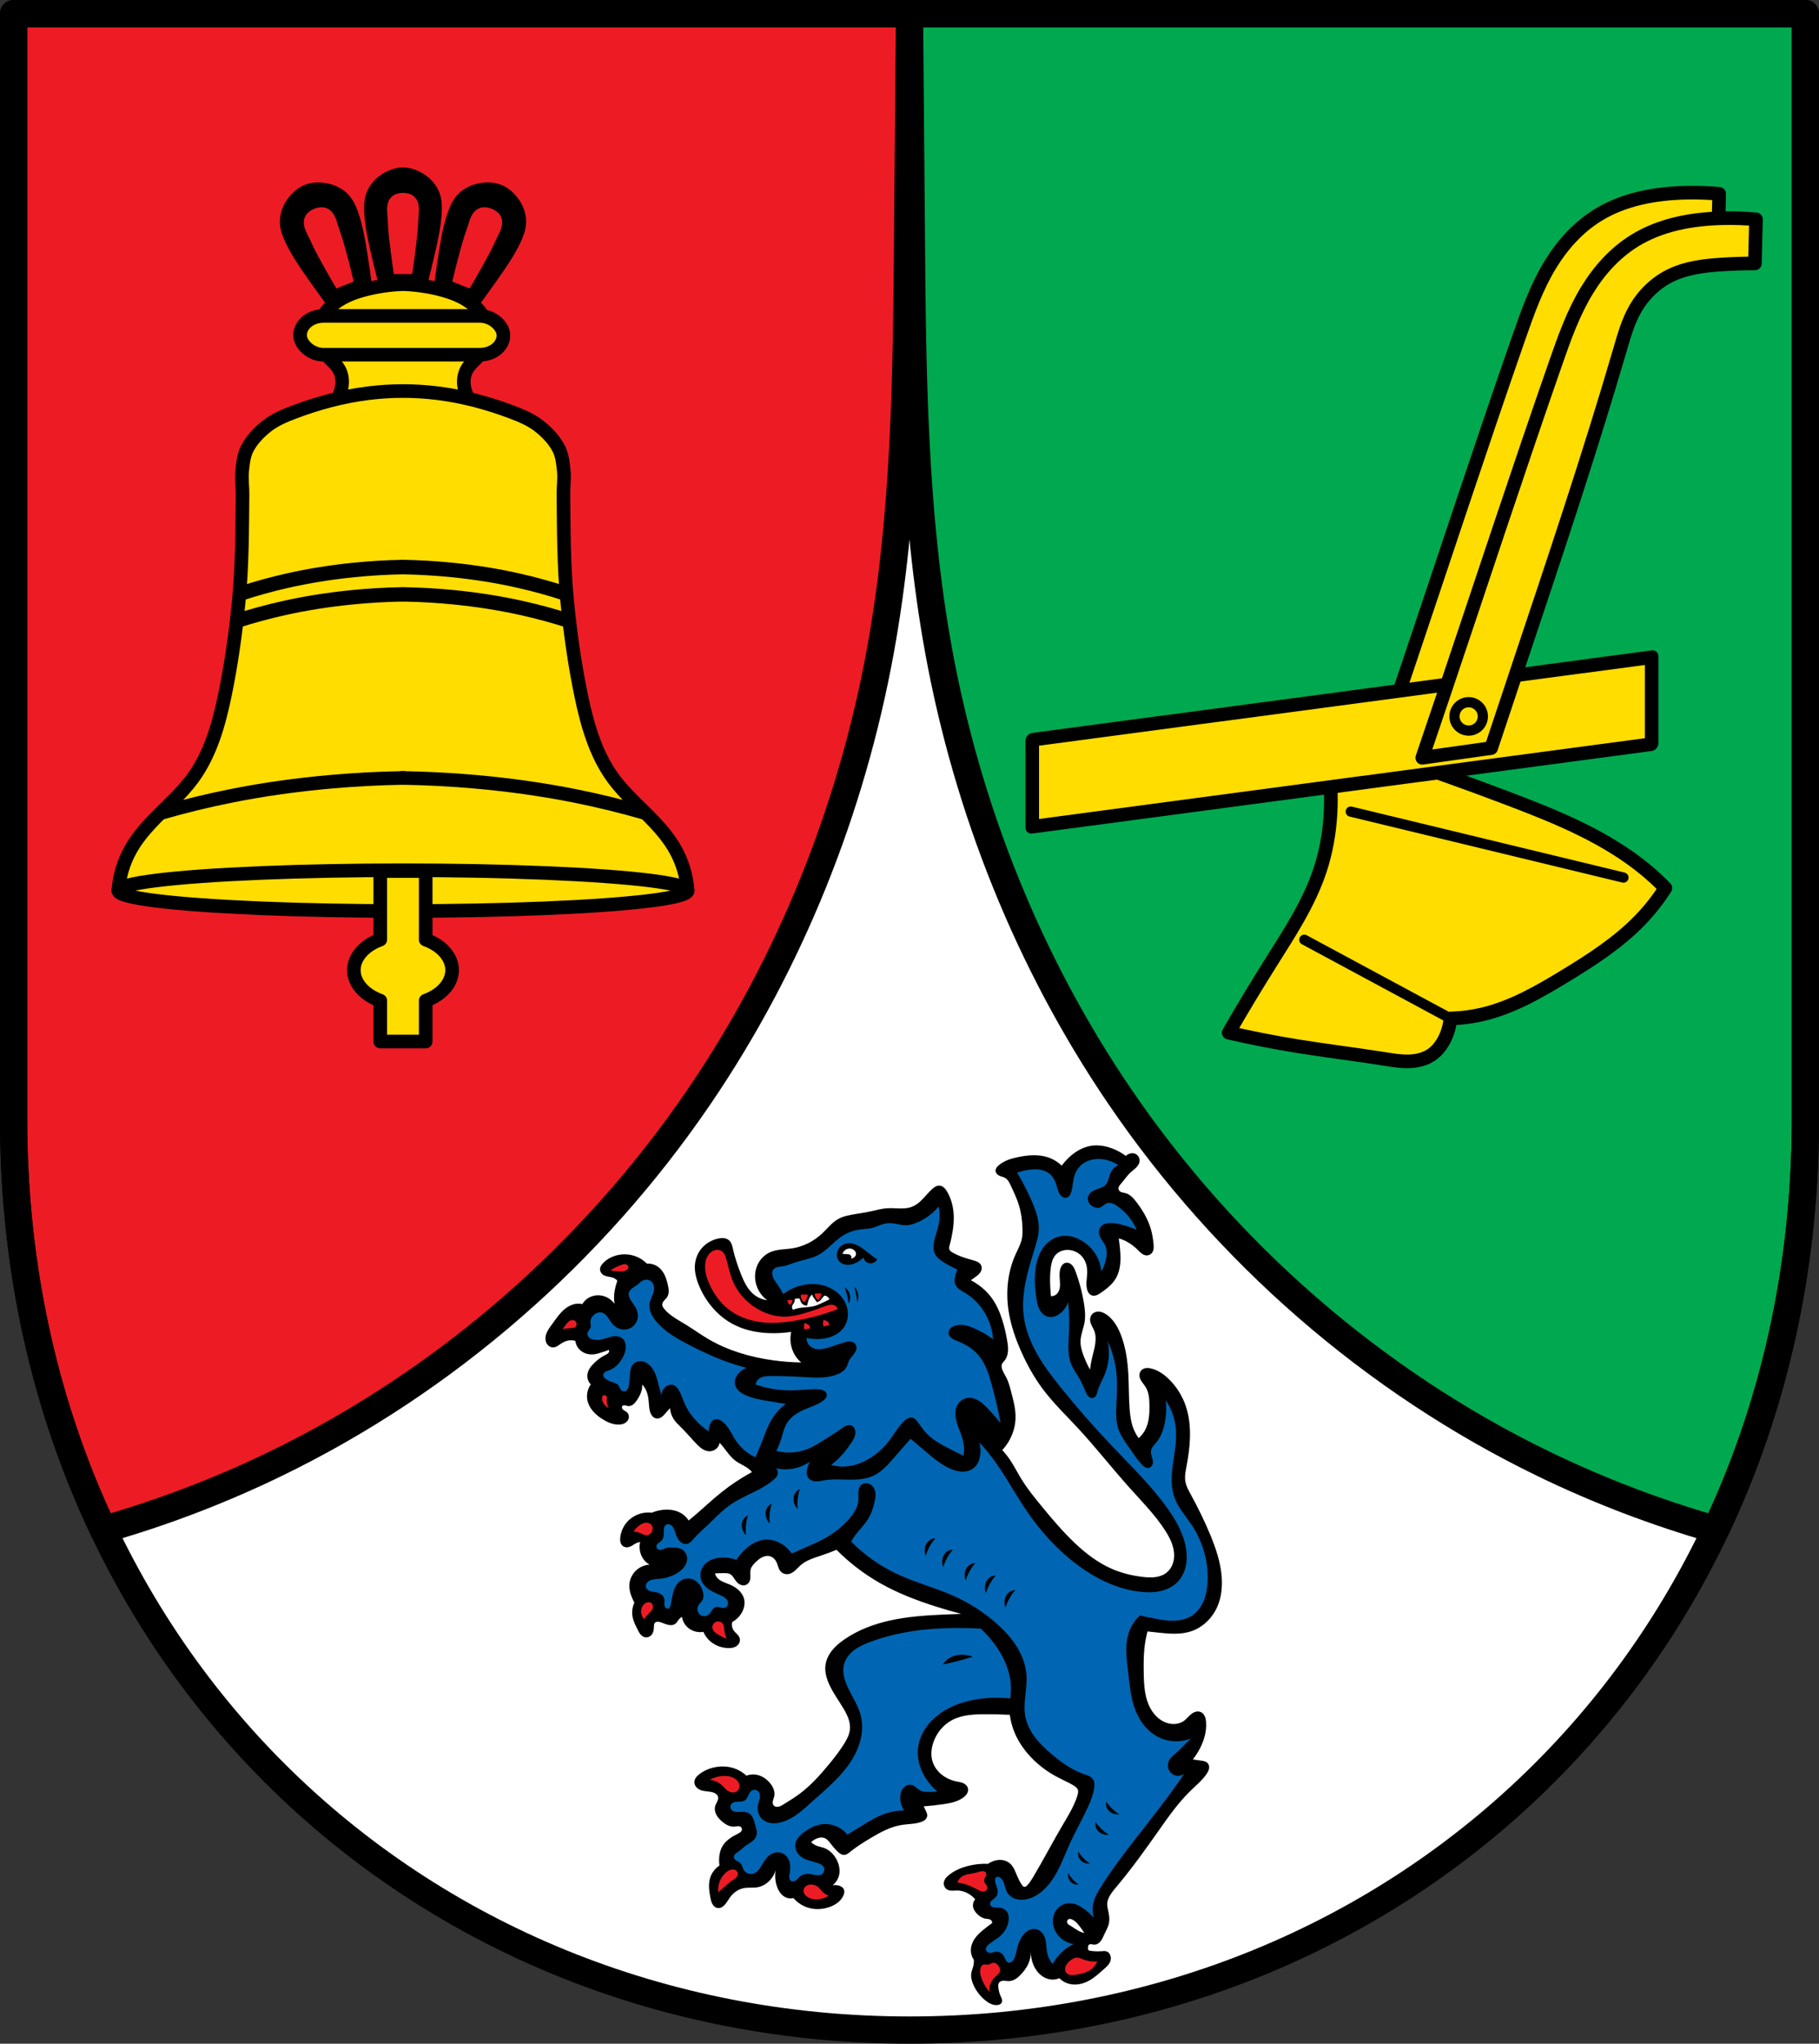
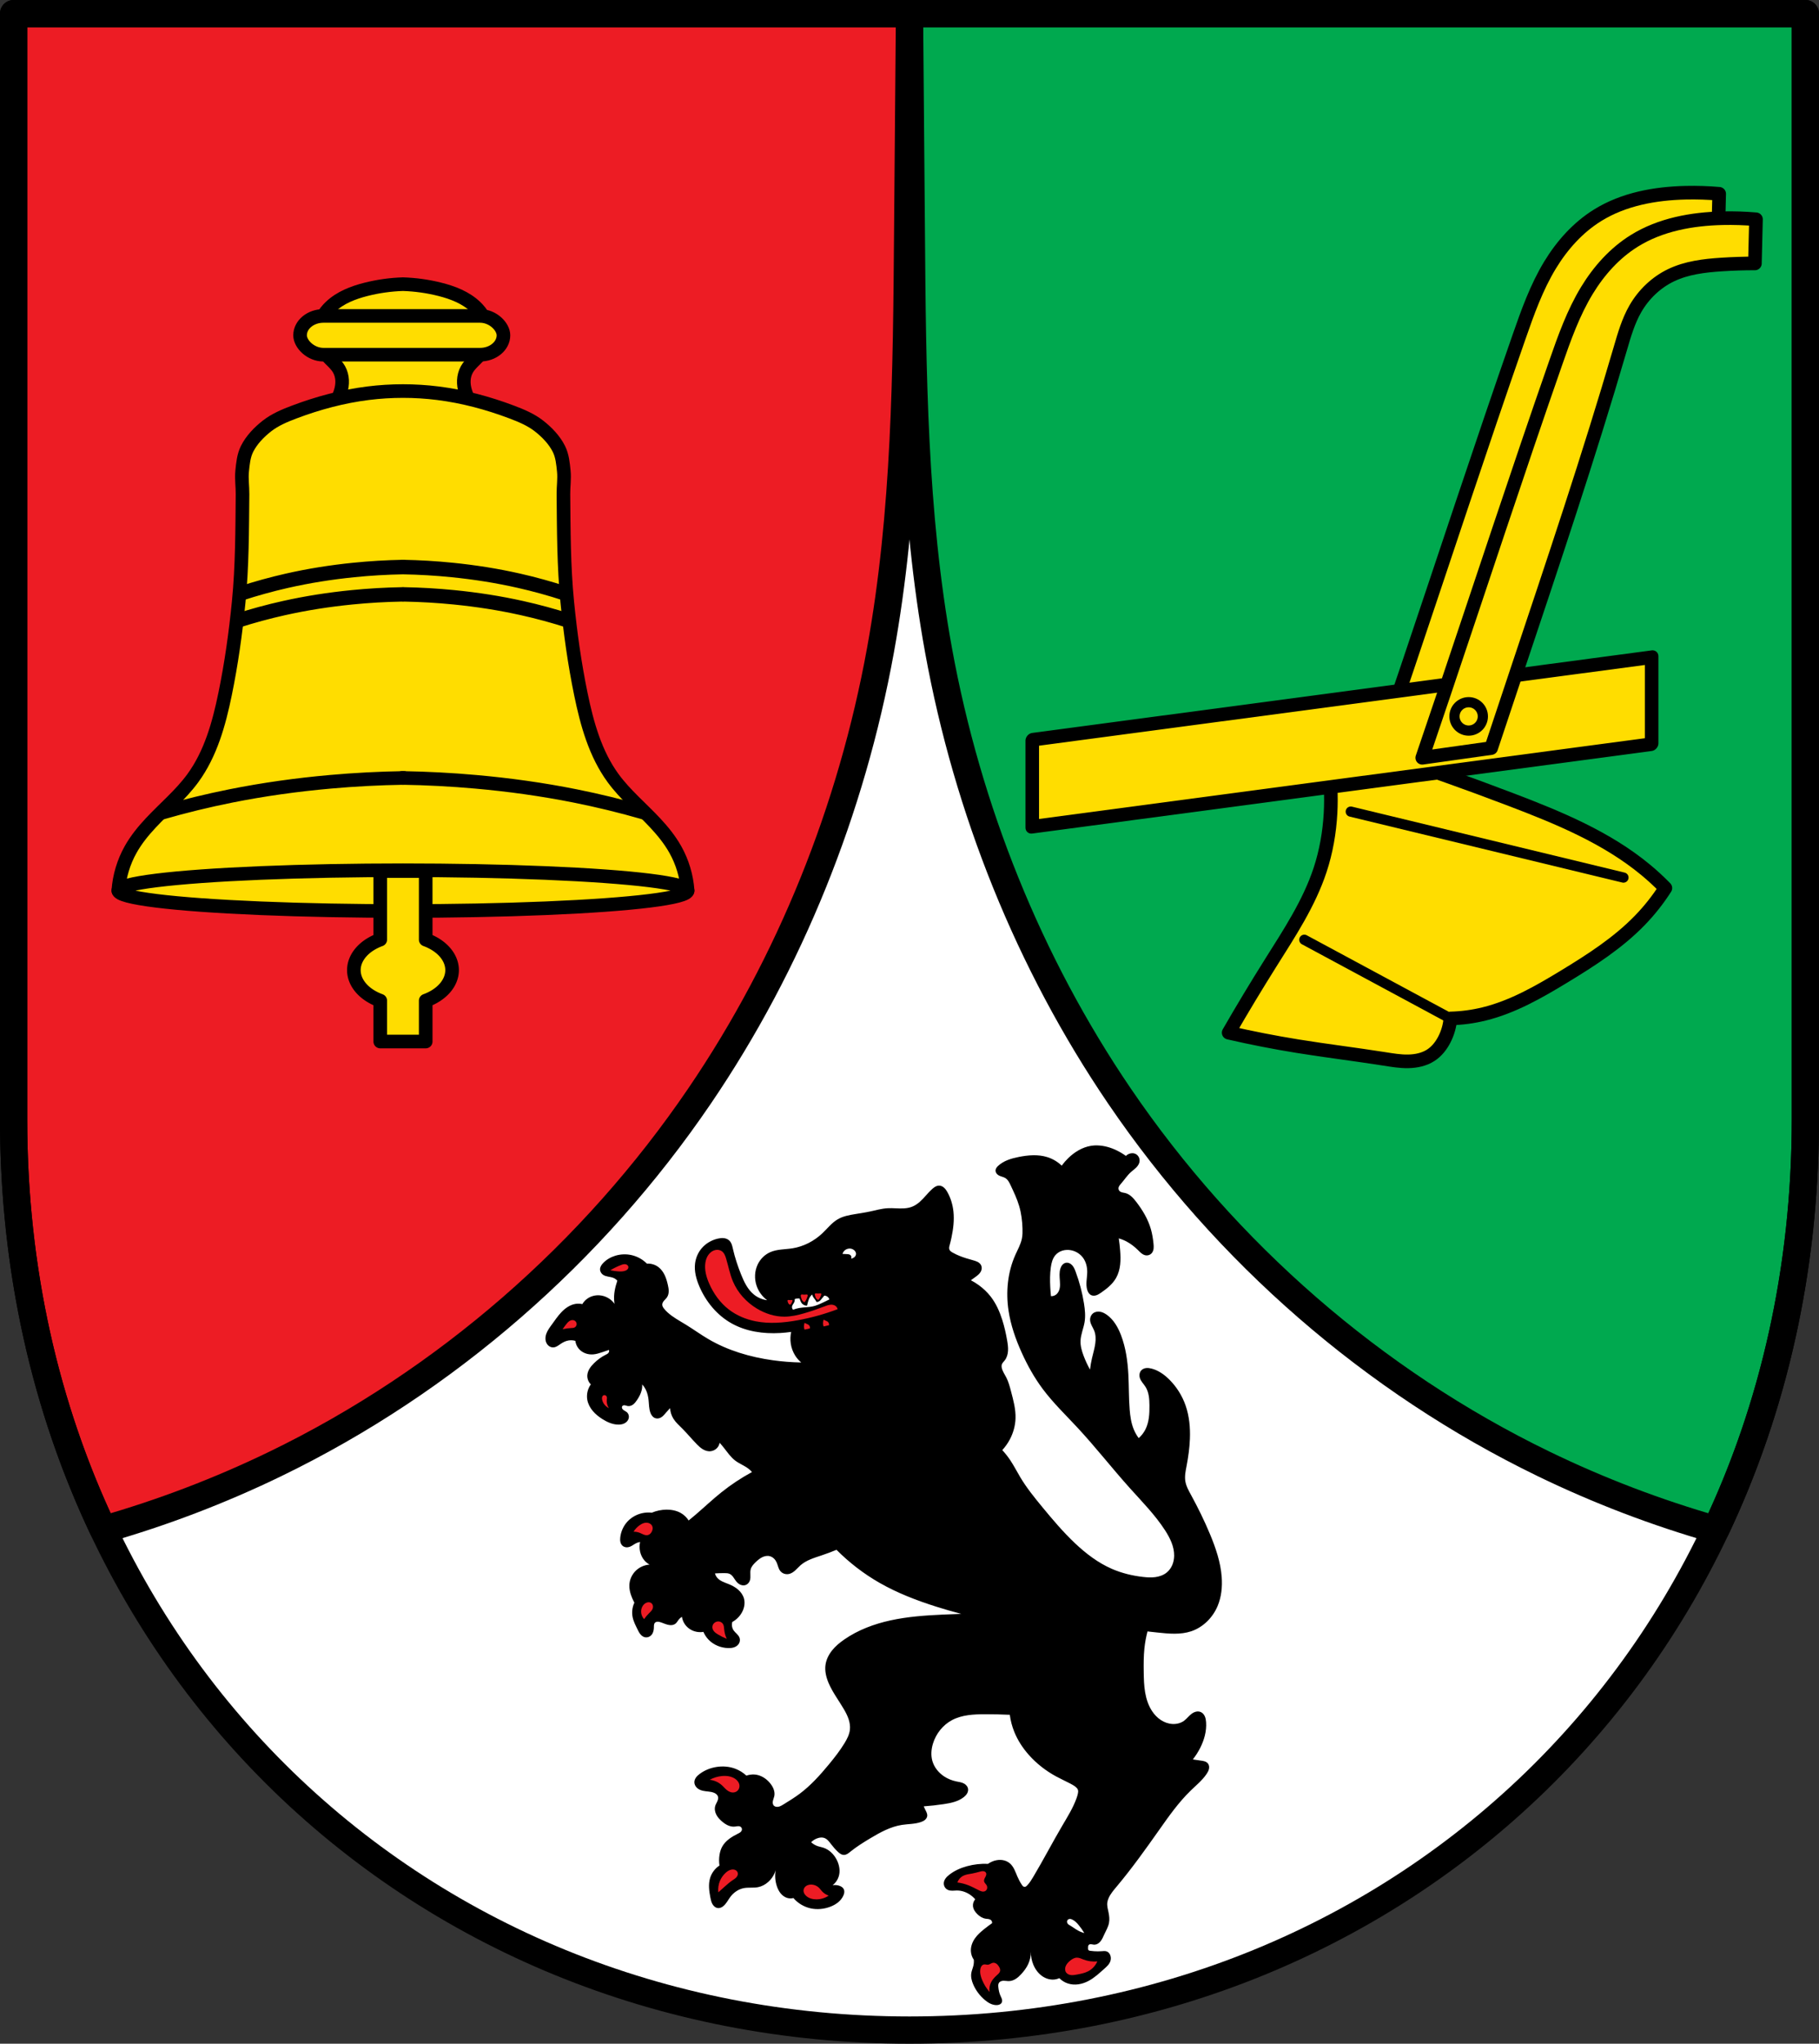
<svg xmlns="http://www.w3.org/2000/svg" xmlns:ns1="http://www.inkscape.org/namespaces/inkscape" xmlns:ns2="http://sodipodi.sourceforge.net/DTD/sodipodi-0.dtd" width="141.422mm" height="158.823mm" viewBox="0 0 141.422 158.823" version="1.1" id="svg865" ns1:version="0.92.5 (2060ec1f9f, 2020-04-08)" ns2:docname="DEU Schwarzen COA.svg">
  <rect x="0" y="0" width="141.422" height="158.823" fill="#333333" stroke="none" />
  <defs id="defs859">
    <ns1:path-effect effect="spiro" id="path-effect5321" is_visible="true" />
    <ns1:path-effect effect="spiro" id="path-effect5149" is_visible="true" />
    <ns1:path-effect effect="spiro" id="path-effect5145" is_visible="true" />
    <ns1:path-effect effect="spiro" id="path-effect5086" is_visible="true" />
    <ns1:path-effect effect="spiro" id="path-effect5081" is_visible="true" />
    <ns1:path-effect effect="spiro" id="path-effect5077" is_visible="true" />
    <ns1:path-effect effect="spiro" id="path-effect5028" is_visible="true" />
    <ns1:path-effect effect="spiro" id="path-effect5024" is_visible="true" />
    <ns1:path-effect effect="spiro" id="path-effect4957" is_visible="true" />
    <ns1:path-effect effect="spiro" id="path-effect4933" is_visible="true" />
    <ns1:path-effect effect="spiro" id="path-effect4929" is_visible="true" />
    <ns1:path-effect effect="spiro" id="path-effect4890" is_visible="true" />
    <ns1:path-effect effect="spiro" id="path-effect4886" is_visible="true" />
    <ns1:path-effect effect="spiro" id="path-effect4882" is_visible="true" />
    <ns1:path-effect effect="spiro" id="path-effect4877" is_visible="true" />
    <ns1:path-effect effect="spiro" id="path-effect4873" is_visible="true" />
    <ns1:path-effect effect="spiro" id="path-effect4869" is_visible="true" />
    <ns1:path-effect effect="spiro" id="path-effect4864" is_visible="true" />
    <ns1:path-effect effect="spiro" id="path-effect4860" is_visible="true" />
    <ns1:path-effect effect="spiro" id="path-effect4856" is_visible="true" />
    <ns1:path-effect effect="spiro" id="path-effect4851" is_visible="true" />
    <ns1:path-effect effect="spiro" id="path-effect4847" is_visible="true" />
    <ns1:path-effect effect="spiro" id="path-effect4843" is_visible="true" />
    <ns1:path-effect effect="spiro" id="path-effect4793" is_visible="true" />
    <ns1:path-effect effect="spiro" id="path-effect4773" is_visible="true" />
    <ns1:path-effect effect="spiro" id="path-effect4768" is_visible="true" />
    <ns1:path-effect effect="spiro" id="path-effect4764" is_visible="true" />
    <ns1:path-effect effect="spiro" id="path-effect4510" is_visible="true" />
    <ns1:path-effect effect="spiro" id="path-effect4485" is_visible="true" />
    <ns1:path-effect effect="spiro" id="path-effect4400" is_visible="true" />
    <ns1:path-effect effect="spiro" id="path-effect4375" is_visible="true" />
    <ns1:path-effect effect="spiro" id="path-effect5015" is_visible="true" />
    <ns1:path-effect effect="spiro" id="path-effect4989" is_visible="true" />
    <ns1:path-effect effect="spiro" id="path-effect4907" is_visible="true" />
    <ns1:path-effect effect="spiro" id="path-effect4853" is_visible="true" />
    <ns1:path-effect effect="spiro" id="path-effect3644" is_visible="true" />
    <ns1:path-effect effect="spiro" id="path-effect3636" is_visible="true" />
    <ns1:path-effect effect="spiro" id="path-effect3544" is_visible="true" />
    <ns1:path-effect effect="spiro" id="path-effect3466" is_visible="true" />
    <ns1:path-effect effect="spiro" id="path-effect3544-2" is_visible="true" />
    <ns1:path-effect effect="spiro" id="path-effect3644-8" is_visible="true" />
    <ns1:path-effect effect="spiro" id="path-effect3644-3" is_visible="true" />
    <ns1:path-effect effect="spiro" id="path-effect3636-0" is_visible="true" />
    <ns1:path-effect effect="spiro" id="path-effect1727-0-1" is_visible="true" />
    <ns1:path-effect effect="spiro" id="path-effect1731-8-3" is_visible="true" />
    <ns1:path-effect effect="spiro" id="path-effect1727-3" is_visible="true" />
    <ns1:path-effect effect="spiro" id="path-effect1731-7" is_visible="true" />
    <ns1:path-effect effect="spiro" id="path-effect841-8" is_visible="true" />
    <ns1:path-effect effect="skeletal" id="path-effect6414" is_visible="true" lpeversion="1" pattern="m 26507.414,27761.564 c 0,-13.157 10.678,-23.835 23.835,-23.835 13.157,0 23.835,10.678 23.835,23.835 0,13.157 -10.678,23.835 -23.835,23.835 -13.157,0 -23.835,-10.678 -23.835,-23.835 z" copytype="single_stretched" prop_scale="0.08" scale_y_rel="false" spacing="0" normal_offset="0" tang_offset="0" prop_units="false" vertical_pattern="false" hide_knot="false" fuse_tolerance="0" />
    <ns1:path-effect effect="spiro" id="path-effect4989-3" is_visible="true" />
    <ns1:path-effect effect="spiro" id="path-effect5015-6" is_visible="true" />
    <ns1:path-effect effect="spiro" id="path-effect4989-8" is_visible="true" />
    <ns1:path-effect effect="spiro" id="path-effect4989-3-7" is_visible="true" />
    <ns1:path-effect effect="spiro" id="path-effect4375-5" is_visible="true" />
    <ns1:path-effect effect="spiro" id="path-effect4400-9" is_visible="true" />
    <ns1:path-effect effect="spiro" id="path-effect4400-4" is_visible="true" />
    <ns1:path-effect effect="spiro" id="path-effect4400-9-4" is_visible="true" />
    <ns1:path-effect effect="spiro" id="path-effect4400-4-9" is_visible="true" />
    <ns1:path-effect effect="spiro" id="path-effect4400-9-4-4" is_visible="true" />
    <ns1:path-effect effect="spiro" id="path-effect4485-5" is_visible="true" />
    <ns1:path-effect effect="spiro" id="path-effect4510-8" is_visible="true" />
    <ns1:path-effect effect="spiro" id="path-effect4400-4-9-7" is_visible="true" />
    <ns1:path-effect effect="spiro" id="path-effect4400-9-4-4-9" is_visible="true" />
    <ns1:path-effect effect="spiro" id="path-effect4400-4-7" is_visible="true" />
    <ns1:path-effect effect="spiro" id="path-effect4400-9-4-0" is_visible="true" />
    <ns1:path-effect effect="spiro" id="path-effect4400-2" is_visible="true" />
    <ns1:path-effect effect="spiro" id="path-effect4400-9-8" is_visible="true" />
    <ns1:path-effect effect="spiro" id="path-effect4793-8" is_visible="true" />
    <ns1:path-effect effect="spiro" id="path-effect4933-5" is_visible="true" />
    <ns1:path-effect effect="spiro" id="path-effect4957-7" is_visible="true" />
    <ns1:path-effect effect="spiro" id="path-effect4957-2" is_visible="true" />
    <ns1:path-effect effect="spiro" id="path-effect5086-1" is_visible="true" />
    <ns1:path-effect effect="spiro" id="path-effect5149-6" is_visible="true" />
    <ns1:path-effect effect="spiro" id="path-effect5149-9" is_visible="true" />
    <ns1:path-effect effect="spiro" id="path-effect5149-2" is_visible="true" />
    <ns1:path-effect effect="spiro" id="path-effect5149-2-0" is_visible="true" />
    <ns1:path-effect effect="spiro" id="path-effect5149-2-03" is_visible="true" />
    <ns1:path-effect effect="spiro" id="path-effect5149-2-5" is_visible="true" />
    <ns1:path-effect effect="spiro" id="path-effect5149-2-2" is_visible="true" />
    <ns1:path-effect effect="spiro" id="path-effect5149-2-3" is_visible="true" />
    <ns1:path-effect effect="spiro" id="path-effect5149-2-3-6" is_visible="true" />
    <ns1:path-effect effect="spiro" id="path-effect5149-2-3-8" is_visible="true" />
    <ns1:path-effect effect="spiro" id="path-effect5149-2-3-9" is_visible="true" />
    <ns1:path-effect effect="spiro" id="path-effect5321-8" is_visible="true" />
  </defs>
  <ns2:namedview id="base" pagecolor="#ffffff" bordercolor="#666666" borderopacity="1.0" ns1:pageopacity="0.0" ns1:pageshadow="2" ns1:zoom="1.3210608" ns1:cx="267.25485" ns1:cy="300.13758" ns1:document-units="mm" ns1:current-layer="layer1" showgrid="false" ns1:window-width="1920" ns1:window-height="1046" ns1:window-x="-11" ns1:window-y="-11" ns1:window-maximized="1" fit-margin-top="0" fit-margin-left="0" fit-margin-right="0" fit-margin-bottom="0" ns1:snap-global="false" ns1:snap-midpoints="true" ns1:snap-smooth-nodes="true" />
  <g ns1:label="Ebene 1" ns1:groupmode="layer" id="layer1" transform="translate(37.053,171.009)">
    <path style="opacity:1;fill:#ffffff;fill-opacity:1;fill-rule:evenodd;stroke:none;stroke-width:2.117;stroke-linecap:round;stroke-linejoin:round;stroke-miterlimit:4;stroke-dasharray:none;stroke-opacity:1;paint-order:fill markers stroke" d="m -35.995,-169.951 v 85.912 c 0,41.282 31.065,70.794 69.653,70.794 38.588,0 69.653,-29.511 69.653,-70.794 v -85.912 z" id="rect953-6-8" ns1:connector-curvature="0" ns2:nodetypes="cssscc" />
    <flowRoot xml:space="preserve" id="flowRoot2783" style="font-style:normal;font-weight:normal;font-size:26.667px;line-height:1.25;font-family:sans-serif;letter-spacing:0px;word-spacing:0px;fill:#000000;fill-opacity:1;stroke:none">
      <flowRegion id="flowRegion2785">
        <rect id="rect2787" width="4.055" height="56.766" x="1812.468" y="-35.759" />
      </flowRegion>
      <flowPara id="flowPara2789" />
    </flowRoot>
    <path ns1:connector-curvature="0" style="fill:#00a94f;stroke:#000000;stroke-width:2.117;stroke-linecap:round;stroke-linejoin:round;stroke-miterlimit:4;stroke-dasharray:none;stroke-opacity:1;fill-opacity:1" d="m 33.658,-169.951 c 0.05,5.659 0.097,11.317 0.142,16.976 0.086,10.875 0.169,21.814 2.117,32.513 2.248,12.347 7.004,24.254 14.064,34.63 8.275,12.162 19.73,22.164 32.966,28.581 4.305,2.087 8.792,3.798 13.392,5.111 4.467,-9.415 6.972,-20.182 6.972,-31.898 v -85.913 z" id="path4905-8" />
    <path transform="translate(147.069)" style="fill:#ffdd00;stroke:#000000;stroke-width:1.058;stroke-linecap:round;stroke-linejoin:round;stroke-miterlimit:4;stroke-dasharray:none;stroke-opacity:1;fill-opacity:1" d="m -80.851,-111.664 c 0.187,1.271 0.245,2.561 0.175,3.844 -0.083,1.502 -0.343,2.998 -0.815,4.426 -0.858,2.596 -2.388,4.907 -3.844,7.222 -1.122,1.784 -2.209,3.59 -3.262,5.416 1.774,0.408 3.561,0.758 5.358,1.048 2.247,0.364 4.508,0.635 6.756,0.99 0.611,0.097 1.225,0.2 1.844,0.189 0.619,-0.011 1.249,-0.142 1.767,-0.48 0.455,-0.297 0.801,-0.74 1.048,-1.223 0.26,-0.506 0.419,-1.064 0.466,-1.631 0.883,-0.021 1.763,-0.139 2.621,-0.349 2.236,-0.55 4.264,-1.717 6.232,-2.912 2.093,-1.272 4.178,-2.61 5.882,-4.368 0.742,-0.765 1.407,-1.606 1.98,-2.504 -0.48,-0.492 -0.985,-0.959 -1.514,-1.398 -3.049,-2.529 -6.782,-4.065 -10.484,-5.475 -3.409,-1.298 -6.846,-2.522 -10.309,-3.669 z" id="path5013-1" ns1:connector-curvature="0" ns1:path-effect="#path-effect5015-6" ns1:original-d="m -80.851057,-111.66368 c 0,0 0.262355,2.56431 0.174726,3.84396 -0.102498,1.49678 -0.321226,3.00982 -0.815386,4.42638 -0.898241,2.57491 -2.499446,4.84937 -3.843959,7.221981 -1.03907,1.833607 -3.261542,5.416489 -3.261542,5.416489 0,0 3.564339,0.741592 5.358246,1.048354 2.243507,0.383644 4.481182,0.9161 6.75605,0.990111 1.206934,0.03927 2.535085,0.257106 3.610995,-0.291209 0.478417,-0.243815 0.794002,-0.750177 1.04835,-1.223079 0.267791,-0.497896 0.465937,-1.63077 0.465937,-1.63077 0,0 1.775036,-0.101782 2.62088,-0.349451 2.200508,-0.644325 4.262804,-1.737292 6.231874,-2.912091 2.097371,-1.251347 4.129482,-2.667539 5.882424,-4.368136 0.763843,-0.741039 1.980221,-2.504399 1.980221,-2.504399 0,0 -0.952561,-1.0024 -1.514287,-1.3978 -3.223746,-2.26922 -6.870475,-3.89747 -10.483526,-5.47473 -3.342804,-1.45929 -10.308801,-3.66924 -10.308801,-3.66924 z" ns2:nodetypes="caaacaaaacaaacaacc" />
    <path ns1:connector-curvature="0" style="fill:#ed1c24;stroke:#000000;stroke-width:2.117;stroke-linecap:round;stroke-linejoin:round;stroke-miterlimit:4;stroke-dasharray:none;stroke-opacity:1;fill-opacity:1" d="m 33.658,-169.951 c -0.05,5.659 -0.097,11.317 -0.142,16.976 -0.086,10.875 -0.169,21.814 -2.117,32.513 -2.248,12.347 -7.004,24.254 -14.064,34.63 -8.275,12.162 -19.73,22.164 -32.966,28.581 -4.305,2.087 -8.792,3.798 -13.392,5.111 -4.467,-9.415 -6.972,-20.182 -6.972,-31.898 v -85.913 z" id="path4905-2-3" />
    <path transform="translate(144.207,-1.981)" style="fill:#ffdd00;stroke:#000000;stroke-width:1.058;stroke-linecap:round;stroke-linejoin:round;stroke-miterlimit:4;stroke-dasharray:none;stroke-opacity:1;fill-opacity:1" d="m -47.683,-150.536 0.084,-3.432 c -0.862,-0.075 -1.729,-0.103 -2.595,-0.084 -2.389,0.054 -4.833,0.496 -6.863,1.758 -1.522,0.946 -2.751,2.319 -3.683,3.85 -1.063,1.746 -1.752,3.688 -2.425,5.618 -2.987,8.56 -5.81,17.177 -8.707,25.768 -0.555,1.647 -1.113,3.293 -1.674,4.938 l 5.357,-0.753 c 0.668,-2.009 1.338,-4.018 2.009,-6.026 2.777,-8.31 5.58,-16.614 8.035,-25.025 0.31,-1.062 0.619,-2.138 1.172,-3.097 0.64,-1.111 1.607,-2.038 2.762,-2.595 1.216,-0.585 2.587,-0.75 3.934,-0.837 0.864,-0.056 1.729,-0.084 2.595,-0.084 z" id="path4987-5-5" ns1:connector-curvature="0" ns1:path-effect="#path-effect4989-3-7" ns1:original-d="m -47.682574,-150.53575 0.0837,-3.43153 c 0,0 -1.734419,-0.17803 -2.594568,-0.0837 -2.347439,0.25744 -4.824523,0.56549 -6.863052,1.75761 -1.533004,0.89649 -2.701483,2.36974 -3.682613,3.85 -1.126863,1.70013 -1.693695,3.71393 -2.424914,5.61803 -3.250267,8.46372 -5.800191,17.18002 -8.706623,25.76788 -0.557162,1.64629 -1.673915,4.93805 -1.673915,4.93805 l 5.356529,-0.75326 c 0,0 1.350268,-4.01372 2.008698,-6.02609 2.724425,-8.32672 5.144479,-16.75444 8.034793,-25.02503 0.364105,-1.04189 0.55845,-2.17916 1.171741,-3.09675 0.701917,-1.05019 1.642651,-2.00914 2.76196,-2.59457 1.187913,-0.62131 2.602908,-0.67522 3.9337,-0.83696 0.858985,-0.1044 2.594569,-0.0837 2.594569,-0.0837 z" ns2:nodetypes="ccaaaaaccaaaaacc" />
    <rect style="opacity:1;fill:#ffdd00;fill-opacity:1;fill-rule:evenodd;stroke:#000000;stroke-width:1.063;stroke-linecap:round;stroke-linejoin:round;stroke-miterlimit:4;stroke-dasharray:none;stroke-dashoffset:0;stroke-opacity:1;paint-order:normal" id="rect5011-5" width="48.592" height="6.756" x="43.595" y="-107.765" transform="matrix(0.991,-0.132,0,1,0,0)" />
    <path transform="translate(147.069)" style="fill:#ffdd00;stroke:#000000;stroke-width:1.058;stroke-linecap:round;stroke-linejoin:round;stroke-miterlimit:4;stroke-dasharray:none;stroke-opacity:1;fill-opacity:1" d="m -47.683,-150.536 0.084,-3.432 c -0.862,-0.075 -1.729,-0.103 -2.595,-0.084 -2.389,0.054 -4.833,0.496 -6.863,1.758 -1.522,0.946 -2.751,2.319 -3.683,3.85 -1.063,1.746 -1.752,3.688 -2.425,5.618 -2.987,8.56 -5.81,17.177 -8.707,25.768 -0.555,1.647 -1.113,3.293 -1.674,4.938 l 5.357,-0.753 c 0.668,-2.009 1.338,-4.018 2.009,-6.026 2.777,-8.31 5.58,-16.614 8.035,-25.025 0.31,-1.062 0.619,-2.138 1.172,-3.097 0.64,-1.111 1.607,-2.038 2.762,-2.595 1.216,-0.585 2.587,-0.75 3.934,-0.837 0.864,-0.056 1.729,-0.084 2.595,-0.084 z" id="path4987-8" ns1:connector-curvature="0" ns1:path-effect="#path-effect4989-8" ns1:original-d="m -47.682574,-150.53575 0.0837,-3.43153 c 0,0 -1.734419,-0.17803 -2.594568,-0.0837 -2.347439,0.25744 -4.824523,0.56549 -6.863052,1.75761 -1.533004,0.89649 -2.701483,2.36974 -3.682613,3.85 -1.126863,1.70013 -1.693695,3.71393 -2.424914,5.61803 -3.250267,8.46372 -5.800191,17.18002 -8.706623,25.76788 -0.557162,1.64629 -1.673915,4.93805 -1.673915,4.93805 l 5.356529,-0.75326 c 0,0 1.350268,-4.01372 2.008698,-6.02609 2.724425,-8.32672 5.144479,-16.75444 8.034793,-25.02503 0.364105,-1.04189 0.55845,-2.17916 1.171741,-3.09675 0.701917,-1.05019 1.642651,-2.00914 2.76196,-2.59457 1.187913,-0.62131 2.602908,-0.67522 3.9337,-0.83696 0.858985,-0.1044 2.594569,-0.0837 2.594569,-0.0837 z" ns2:nodetypes="ccaaaaaccaaaaacc" />
    <ellipse style="opacity:1;fill:#ffdd00;fill-opacity:1;fill-rule:evenodd;stroke:#000000;stroke-width:0.794;stroke-linecap:round;stroke-linejoin:round;stroke-miterlimit:4;stroke-dasharray:none;stroke-dashoffset:0;stroke-opacity:1;paint-order:normal" id="path5009-1" cx="77.131" cy="-115.336" rx="1.103" ry="1.103" />
    <path style="fill:#ffdd00;stroke:#000000;stroke-width:0.794;stroke-linecap:round;stroke-linejoin:miter;stroke-miterlimit:4;stroke-dasharray:none;stroke-opacity:1;fill-opacity:1" d="M 75.712,-91.861 64.354,-97.977" id="path5017-1" ns1:connector-curvature="0" />
    <path style="fill:#ffdd00;stroke:#000000;stroke-width:0.794;stroke-linecap:round;stroke-linejoin:miter;stroke-miterlimit:4;stroke-dasharray:none;stroke-opacity:1;fill-opacity:1" d="M 89.165,-102.811 67.965,-107.936" id="path5019-8" ns1:connector-curvature="0" />
    <path style="opacity:1;fill:none;fill-opacity:1;fill-rule:evenodd;stroke:#000000;stroke-width:2.117;stroke-linecap:round;stroke-linejoin:round;stroke-miterlimit:4;stroke-dasharray:none;stroke-opacity:1;paint-order:fill markers stroke" d="m -35.995,-169.951 v 85.912 c 0,41.282 31.065,70.794 69.653,70.794 38.588,0 69.653,-29.511 69.653,-70.794 v -85.912 z" id="rect953-6" ns1:connector-curvature="0" ns2:nodetypes="cssscc" />
-     <path ns1:connector-curvature="0" style="fill:#000000;stroke:#000000;stroke-width:0.132;stroke-linecap:butt;stroke-linejoin:miter;stroke-miterlimit:4;stroke-dasharray:none;stroke-opacity:1;fill-opacity:1" d="m -5.722,-157.932 c -0.188,0 -0.376,0.022 -0.556,0.065 -0.51,0.123 -1.003,0.372 -1.402,0.717 -0.383,0.332 -0.689,0.756 -0.848,1.231 -0.157,0.472 -0.167,0.979 -0.138,1.475 0.061,1.056 0.288,2.095 0.528,3.126 0.19,0.819 0.389,1.635 0.597,2.449 h 1.819 1.819 c 0.208,-0.815 0.406,-1.631 0.597,-2.449 0.24,-1.031 0.467,-2.071 0.527,-3.126 0.028,-0.496 0.019,-1.003 -0.138,-1.475 -0.158,-0.476 -0.464,-0.899 -0.847,-1.231 -0.399,-0.345 -0.892,-0.594 -1.403,-0.717 -0.18,-0.043 -0.367,-0.065 -0.555,-0.065 z m -6.673,1.169 c -0.135,0.004 -0.268,0.015 -0.4,0.035 -0.186,0.027 -0.371,0.077 -0.548,0.148 -0.177,0.071 -0.346,0.163 -0.499,0.271 -0.435,0.308 -0.805,0.728 -1.05,1.203 -0.236,0.457 -0.363,0.97 -0.332,1.477 0.031,0.503 0.214,0.983 0.429,1.438 0.458,0.969 1.066,1.859 1.683,2.737 0.49,0.697 0.987,1.388 1.492,2.075 l 1.716,-0.687 1.715,-0.687 c -0.113,-0.843 -0.235,-1.685 -0.366,-2.526 -0.165,-1.059 -0.346,-2.121 -0.689,-3.135 -0.161,-0.476 -0.363,-0.949 -0.69,-1.333 -0.33,-0.387 -0.778,-0.67 -1.266,-0.837 -0.38,-0.13 -0.79,-0.189 -1.194,-0.178 z m 13.346,0 c -0.404,-0.011 -0.814,0.048 -1.194,0.178 -0.488,0.167 -0.936,0.45 -1.266,0.837 -0.328,0.384 -0.529,0.857 -0.69,1.333 -0.343,1.014 -0.524,2.076 -0.689,3.135 -0.131,0.841 -0.253,1.683 -0.366,2.526 l 1.715,0.687 1.716,0.687 c 0.505,-0.687 1.002,-1.378 1.492,-2.075 0.617,-0.878 1.226,-1.769 1.683,-2.737 0.215,-0.455 0.398,-0.935 0.429,-1.438 0.031,-0.507 -0.096,-1.02 -0.332,-1.477 -0.245,-0.475 -0.615,-0.895 -1.05,-1.203 -0.153,-0.109 -0.322,-0.2 -0.499,-0.271 -0.177,-0.071 -0.362,-0.121 -0.548,-0.148 -0.132,-0.019 -0.266,-0.031 -0.4,-0.035 z m -6.672,0.676 c 0.217,-2e-5 0.435,0.041 0.629,0.123 0.243,0.103 0.452,0.324 0.558,0.571 0.212,0.499 0.075,1.087 0.058,1.631 -0.023,0.772 -0.133,1.54 -0.223,2.307 -0.071,0.604 -0.165,1.206 -0.253,1.807 h -0.769 -0.769 c -0.088,-0.601 -0.181,-1.203 -0.253,-1.807 -0.091,-0.767 -0.2,-1.535 -0.223,-2.307 -0.017,-0.544 -0.154,-1.132 0.059,-1.631 0.105,-0.247 0.316,-0.468 0.559,-0.571 0.194,-0.082 0.411,-0.123 0.628,-0.123 z m -6.283,1.118 c 0.268,0.005 0.55,0.133 0.743,0.326 0.389,0.388 0.483,0.993 0.674,1.509 0.271,0.734 0.459,1.496 0.665,2.251 0.162,0.594 0.302,1.195 0.447,1.793 l -0.726,0.29 -0.726,0.291 c -0.311,-0.531 -0.628,-1.062 -0.924,-1.602 -0.376,-0.686 -0.77,-1.366 -1.085,-2.082 -0.222,-0.505 -0.575,-1.005 -0.563,-1.554 0.006,-0.272 0.12,-0.559 0.31,-0.747 0.151,-0.15 0.341,-0.271 0.546,-0.353 0.205,-0.082 0.426,-0.126 0.64,-0.122 z m 12.565,0 c 0.214,-0.004 0.435,0.04 0.64,0.122 0.205,0.082 0.394,0.203 0.546,0.353 0.19,0.188 0.304,0.476 0.31,0.747 0.011,0.548 -0.341,1.049 -0.563,1.554 -0.315,0.716 -0.709,1.396 -1.085,2.082 -0.296,0.54 -0.613,1.071 -0.924,1.602 l -0.726,-0.291 -0.726,-0.29 c 0.145,-0.598 0.285,-1.198 0.447,-1.793 0.205,-0.755 0.394,-1.517 0.665,-2.251 0.191,-0.517 0.285,-1.121 0.674,-1.509 0.193,-0.192 0.475,-0.321 0.743,-0.326 z" id="path4508-5" />
    <path style="fill:#ffdd00;stroke:#000000;stroke-width:1.058;stroke-linecap:round;stroke-linejoin:round;stroke-miterlimit:4;stroke-dasharray:none;stroke-opacity:1;fill-opacity:1" d="m -5.723,-148.926 c -0.967,0.03 -1.931,0.165 -2.87,0.402 -1.002,0.253 -2.004,0.639 -2.755,1.349 -0.485,0.459 -0.857,1.06 -0.947,1.722 -0.098,0.713 0.144,1.454 0.603,2.009 0.325,0.393 0.756,0.703 1.005,1.148 0.144,0.258 0.219,0.552 0.234,0.847 0.014,0.295 -0.032,0.592 -0.119,0.874 -0.178,0.58 -0.533,1.103 -1.005,1.484 -0.472,0.381 -1.059,0.617 -1.663,0.668 h 7.518 7.518 c -0.604,-0.052 -1.191,-0.288 -1.663,-0.668 -0.472,-0.381 -0.827,-0.905 -1.005,-1.484 -0.087,-0.283 -0.133,-0.579 -0.119,-0.874 0.014,-0.295 0.09,-0.589 0.234,-0.847 0.248,-0.445 0.679,-0.756 1.004,-1.148 0.459,-0.554 0.7,-1.296 0.603,-2.009 -0.091,-0.662 -0.461,-1.263 -0.947,-1.722 -0.751,-0.71 -1.752,-1.096 -2.755,-1.349 -0.938,-0.237 -1.902,-0.371 -2.87,-0.402 z" id="path4483-4" ns1:connector-curvature="0" />
    <path style="fill:#ffdd00;stroke:#000000;stroke-width:1.058;stroke-linecap:round;stroke-linejoin:round;stroke-miterlimit:4;stroke-dasharray:none;stroke-opacity:1;fill-opacity:1" d="m -8.439,-140.45 c -1.957,0.245 -3.889,0.763 -5.734,1.459 -0.743,0.28 -1.497,0.595 -2.123,1.085 -0.62,0.485 -1.195,1.079 -1.549,1.782 -0.266,0.529 -0.323,1.146 -0.382,1.735 -0.059,0.592 0.036,1.191 0.03,1.786 -0.026,2.796 -0.024,5.598 -0.299,8.383 -0.237,2.402 -0.572,4.795 -1.059,7.159 -0.475,2.305 -1.122,4.639 -2.514,6.537 -0.939,1.281 -2.177,2.307 -3.261,3.466 -0.594,0.635 -1.146,1.315 -1.57,2.074 -0.546,0.975 -0.874,2.072 -0.954,3.187 h 22.131 22.131 c -0.08,-1.115 -0.407,-2.212 -0.954,-3.187 -0.425,-0.758 -0.977,-1.439 -1.57,-2.074 -1.085,-1.16 -2.322,-2.186 -3.261,-3.466 -1.392,-1.898 -2.039,-4.232 -2.514,-6.537 -0.487,-2.364 -0.822,-4.757 -1.059,-7.159 -0.275,-2.785 -0.273,-5.587 -0.299,-8.383 -0.006,-0.595 0.09,-1.194 0.03,-1.786 -0.059,-0.589 -0.116,-1.206 -0.382,-1.735 -0.354,-0.703 -0.929,-1.297 -1.549,-1.782 -0.626,-0.49 -1.38,-0.804 -2.123,-1.085 -1.845,-0.696 -3.777,-1.214 -5.734,-1.459 -1.797,-0.225 -3.636,-0.225 -5.432,0 z" id="path4373-6" ns1:connector-curvature="0" ns2:nodetypes="aaaaaascccccccccccsaaaaaaa" />
    <ellipse style="opacity:1;fill:#ffdd00;fill-opacity:1;fill-rule:evenodd;stroke:#000000;stroke-width:1.058;stroke-linecap:round;stroke-linejoin:round;stroke-miterlimit:4;stroke-dasharray:none;stroke-dashoffset:0;stroke-opacity:1;paint-order:normal" id="path4396-2" cx="-5.723" cy="-101.796" rx="22.131" ry="1.584" />
    <path style="fill:none;stroke:#000000;stroke-width:1.059;stroke-linecap:round;stroke-linejoin:round;stroke-miterlimit:4;stroke-dasharray:none;stroke-opacity:1" d="m -152.605,-110.553 c -1.918,0.03 -3.835,0.13 -5.745,0.3 -2.598,0.23 -5.186,0.589 -7.743,1.099 -1.799,0.359 -3.583,0.792 -5.345,1.299" id="path4398-02" ns1:connector-curvature="0" ns1:path-effect="#path-effect4400-2" ns1:original-d="m -152.60546,-110.55345 c -1.91478,0.0997 -3.83642,0.11487 -5.74514,0.29975 -2.59488,0.25134 -5.18319,0.60752 -7.74345,1.09907 -1.80078,0.34573 -3.56338,0.86567 -5.34547,1.2989" ns2:nodetypes="caac" transform="matrix(0.998,0,0,1,146.653,4e-6)" />
    <path transform="matrix(-0.998,0,0,1,-158.098,4e-6)" style="fill:none;stroke:#000000;stroke-width:1.059;stroke-linecap:round;stroke-linejoin:round;stroke-miterlimit:4;stroke-dasharray:none;stroke-opacity:1" d="m -152.605,-110.553 c -1.918,0.03 -3.835,0.13 -5.745,0.3 -2.598,0.23 -5.186,0.589 -7.743,1.099 -1.799,0.359 -3.583,0.792 -5.345,1.299" id="path4398-5-62" ns1:connector-curvature="0" ns1:path-effect="#path-effect4400-9-8" ns1:original-d="m -152.60546,-110.55345 c -1.91478,0.0997 -3.83642,0.11487 -5.74514,0.29975 -2.59488,0.25134 -5.18319,0.60752 -7.74345,1.09907 -1.80078,0.34573 -3.56338,0.86567 -5.34547,1.2989" ns2:nodetypes="caac" />
    <path style="fill:none;stroke:#000000;stroke-width:1.481;stroke-linecap:round;stroke-linejoin:round;stroke-miterlimit:4;stroke-dasharray:none;stroke-opacity:1" d="m -152.605,-110.553 c -1.918,0.03 -3.835,0.13 -5.745,0.3 -2.598,0.23 -5.186,0.589 -7.743,1.099 -1.799,0.359 -3.583,0.792 -5.345,1.299" id="path4398-0-6" ns1:connector-curvature="0" ns1:path-effect="#path-effect4400-4-7" ns1:original-d="m -152.60546,-110.55345 c -1.91478,0.0997 -3.83642,0.11487 -5.74514,0.29975 -2.59488,0.25134 -5.18319,0.60752 -7.74345,1.09907 -1.80078,0.34573 -3.56338,0.86567 -5.34547,1.2989" ns2:nodetypes="caac" transform="matrix(0.67,0,0,0.762,96.531,-42.7)" />
    <path transform="matrix(-0.67,0,0,0.762,-107.976,-42.7)" style="fill:none;stroke:#000000;stroke-width:1.481;stroke-linecap:round;stroke-linejoin:round;stroke-miterlimit:4;stroke-dasharray:none;stroke-opacity:1" d="m -152.605,-110.553 c -1.918,0.03 -3.835,0.13 -5.745,0.3 -2.598,0.23 -5.186,0.589 -7.743,1.099 -1.799,0.359 -3.583,0.792 -5.345,1.299" id="path4398-5-6-1" ns1:connector-curvature="0" ns1:path-effect="#path-effect4400-9-4-0" ns1:original-d="m -152.60546,-110.55345 c -1.91478,0.0997 -3.83642,0.11487 -5.74514,0.29975 -2.59488,0.25134 -5.18319,0.60752 -7.74345,1.09907 -1.80078,0.34573 -3.56338,0.86567 -5.34547,1.2989" ns2:nodetypes="caac" />
    <path style="fill:none;stroke:#000000;stroke-width:1.468;stroke-linecap:round;stroke-linejoin:round;stroke-miterlimit:4;stroke-dasharray:none;stroke-opacity:1" d="m -152.605,-110.553 c -1.918,0.03 -3.835,0.13 -5.745,0.3 -2.598,0.23 -5.186,0.589 -7.743,1.099 -1.799,0.359 -3.583,0.792 -5.345,1.299" id="path4398-0-3-7" ns1:connector-curvature="0" ns1:path-effect="#path-effect4400-4-9-7" ns1:original-d="m -152.60546,-110.55345 c -1.91478,0.0997 -3.83642,0.11487 -5.74514,0.29975 -2.59488,0.25134 -5.18319,0.60752 -7.74345,1.09907 -1.80078,0.34573 -3.56338,0.86567 -5.34547,1.2989" ns2:nodetypes="caac" transform="matrix(0.682,0,0,0.762,98.298,-40.577)" />
    <path transform="matrix(-0.682,0,0,0.762,-109.743,-40.577)" style="fill:none;stroke:#000000;stroke-width:1.468;stroke-linecap:round;stroke-linejoin:round;stroke-miterlimit:4;stroke-dasharray:none;stroke-opacity:1" d="m -152.605,-110.553 c -1.918,0.03 -3.835,0.13 -5.745,0.3 -2.598,0.23 -5.186,0.589 -7.743,1.099 -1.799,0.359 -3.583,0.792 -5.345,1.299" id="path4398-5-6-7-4" ns1:connector-curvature="0" ns1:path-effect="#path-effect4400-9-4-4-9" ns1:original-d="m -152.60546,-110.55345 c -1.91478,0.0997 -3.83642,0.11487 -5.74514,0.29975 -2.59488,0.25134 -5.18319,0.60752 -7.74345,1.09907 -1.80078,0.34573 -3.56338,0.86567 -5.34547,1.2989" ns2:nodetypes="caac" />
    <path style="opacity:1;fill:#ffdd00;fill-opacity:1;fill-rule:evenodd;stroke:#000000;stroke-width:1.058;stroke-linecap:round;stroke-linejoin:round;stroke-miterlimit:4;stroke-dasharray:none;stroke-dashoffset:0;stroke-opacity:1;paint-order:normal" d="m -7.489,-103.316 v 5.327 a 3.819,2.678 0 0 0 -2.052,2.372 3.819,2.678 0 0 0 2.052,2.372 v 3.177 h 3.533 v -3.177 a 3.819,2.678 0 0 0 2.052,-2.372 3.819,2.678 0 0 0 -2.052,-2.372 v -5.327 z" id="rect4478-8" ns1:connector-curvature="0" />
    <rect style="opacity:1;fill:#ffdd00;fill-opacity:1;fill-rule:evenodd;stroke:#000000;stroke-width:1.058;stroke-linecap:round;stroke-linejoin:round;stroke-miterlimit:4;stroke-dasharray:none;stroke-dashoffset:0;stroke-opacity:1;paint-order:normal" id="rect4506-7" width="15.812" height="3.013" x="-13.723" y="-146.458" ry="1.822" rx="1.822" />
    <g id="g5393" transform="translate(-2.117)">
      <path id="path4762-3" transform="matrix(0.265,0,0,0.265,-37.053,-171.009)" d="m 330.01,335.893 c -0.648,-0.019 -1.295,0.019 -1.938,0.125 -2.534,0.412 -4.831,1.814 -6.672,3.604 -0.701,0.682 -1.345,1.42 -1.924,2.209 -1.189,-1.141 -2.645,-2.002 -4.217,-2.496 -2.71,-0.852 -5.646,-0.6 -8.432,-0.041 -2.155,0.432 -4.362,1.087 -5.977,2.578 -0.186,0.172 -0.364,0.356 -0.506,0.566 -0.141,0.211 -0.245,0.451 -0.271,0.703 -0.034,0.319 0.062,0.645 0.236,0.914 0.175,0.269 0.425,0.484 0.705,0.641 0.605,0.339 1.332,0.418 1.924,0.779 0.381,0.233 0.686,0.573 0.932,0.945 0.245,0.373 0.436,0.778 0.625,1.182 0.928,1.98 1.877,3.962 2.496,6.059 0.635,2.149 0.914,4.391 0.982,6.631 0.03,0.958 0.019,1.924 -0.164,2.865 -0.332,1.706 -1.213,3.244 -1.924,4.83 -2.28,5.086 -2.835,10.861 -2.006,16.373 0.64,4.255 2.076,8.358 3.848,12.279 1.697,3.757 3.715,7.381 6.182,10.684 3.042,4.074 6.729,7.614 10.191,11.338 5.335,5.738 10.154,11.935 15.391,17.764 3.591,3.997 7.4,7.847 10.314,12.361 1.452,2.248 2.701,4.775 2.66,7.451 -0.014,0.914 -0.181,1.829 -0.533,2.672 -0.352,0.843 -0.892,1.614 -1.594,2.199 -0.947,0.791 -2.156,1.221 -3.379,1.389 -1.222,0.167 -2.466,0.085 -3.691,-0.057 -3.11,-0.359 -6.187,-1.107 -9.059,-2.355 -4.039,-1.757 -7.6,-4.47 -10.805,-7.492 -3.476,-3.278 -6.569,-6.937 -9.609,-10.623 -2.297,-2.785 -4.576,-5.601 -6.436,-8.695 -1.011,-1.683 -1.896,-3.444 -2.988,-5.076 -0.698,-1.042 -1.48,-2.029 -2.334,-2.947 0.885,-0.96 1.645,-2.037 2.252,-3.193 0.987,-1.88 1.567,-3.976 1.637,-6.098 0.088,-2.678 -0.627,-5.31 -1.311,-7.9 -0.368,-1.396 -0.733,-2.808 -1.391,-4.094 -0.463,-0.905 -1.073,-1.754 -1.311,-2.742 -0.087,-0.363 -0.12,-0.752 0,-1.105 0.076,-0.224 0.211,-0.422 0.359,-0.605 0.149,-0.184 0.312,-0.355 0.459,-0.539 0.633,-0.793 0.927,-1.816 0.992,-2.828 0.065,-1.012 -0.082,-2.025 -0.254,-3.025 -0.352,-2.047 -0.805,-4.079 -1.434,-6.059 -0.774,-2.438 -1.829,-4.815 -3.396,-6.836 -0.979,-1.262 -2.149,-2.372 -3.439,-3.314 -0.753,-0.55 -1.546,-1.044 -2.373,-1.475 0.439,-0.31 0.875,-0.624 1.309,-0.941 0.361,-0.264 0.721,-0.531 1.035,-0.85 0.314,-0.318 0.583,-0.692 0.727,-1.115 0.166,-0.492 0.152,-1.05 -0.082,-1.514 -0.222,-0.44 -0.624,-0.767 -1.062,-0.99 -0.439,-0.223 -0.92,-0.354 -1.395,-0.484 -1.286,-0.353 -2.569,-0.729 -3.807,-1.227 -0.731,-0.294 -1.446,-0.63 -2.129,-1.023 -0.183,-0.106 -0.365,-0.217 -0.525,-0.355 -0.16,-0.139 -0.298,-0.307 -0.375,-0.504 -0.081,-0.207 -0.09,-0.439 -0.065,-0.66 0.026,-0.221 0.087,-0.436 0.146,-0.65 0.201,-0.731 0.377,-1.469 0.533,-2.211 0.53,-2.514 0.848,-5.1 0.572,-7.654 -0.214,-1.974 -0.787,-3.917 -1.76,-5.648 -0.261,-0.465 -0.555,-0.919 -0.947,-1.279 -0.392,-0.361 -0.895,-0.624 -1.428,-0.645 -0.394,-0.015 -0.784,0.103 -1.133,0.287 -0.349,0.184 -0.659,0.433 -0.953,0.695 -1.303,1.164 -2.333,2.611 -3.645,3.766 -0.671,0.591 -1.419,1.105 -2.25,1.434 -0.755,0.298 -1.565,0.438 -2.375,0.49 -1.607,0.104 -3.222,-0.134 -4.83,-0.041 -1.79,0.103 -3.526,0.61 -5.279,0.982 -1.396,0.296 -2.808,0.51 -4.217,0.738 -1.766,0.286 -3.569,0.613 -5.115,1.514 -1.758,1.024 -3.027,2.694 -4.504,4.094 -2.409,2.284 -5.482,3.894 -8.76,4.42 -2.207,0.355 -4.535,0.239 -6.578,1.146 -1.596,0.709 -2.902,2.026 -3.654,3.602 -0.917,1.921 -1.008,4.206 -0.326,6.223 0.571,1.691 1.672,3.198 3.109,4.256 -1.382,-0.176 -2.713,-0.733 -3.807,-1.596 -1.907,-1.503 -2.992,-3.802 -3.889,-6.059 -0.947,-2.385 -1.758,-4.826 -2.332,-7.326 -0.105,-0.457 -0.202,-0.918 -0.365,-1.357 -0.163,-0.439 -0.398,-0.861 -0.74,-1.182 -0.436,-0.409 -1.027,-0.628 -1.621,-0.691 -0.594,-0.063 -1.196,0.023 -1.777,0.16 -1.753,0.418 -3.391,1.351 -4.584,2.701 -1.134,1.283 -1.847,2.925 -2.047,4.625 -0.264,2.245 0.348,4.508 1.229,6.59 1.915,4.527 5.207,8.53 9.496,10.93 4.282,2.396 9.346,3.109 14.244,2.824 1.082,-0.063 2.162,-0.173 3.234,-0.328 -0.245,1.113 -0.287,2.271 -0.123,3.398 0.184,1.261 0.627,2.485 1.311,3.561 0.479,0.754 1.075,1.433 1.76,2.006 -2.793,-0.05 -5.583,-0.268 -8.35,-0.654 -6.645,-0.928 -13.216,-2.853 -18.994,-6.264 -2.219,-1.309 -4.307,-2.829 -6.504,-4.174 -1.842,-1.128 -3.776,-2.146 -5.371,-3.602 -0.399,-0.364 -0.777,-0.754 -1.1,-1.188 -0.113,-0.152 -0.221,-0.31 -0.303,-0.48 -0.082,-0.17 -0.139,-0.354 -0.148,-0.543 -0.011,-0.223 0.045,-0.446 0.139,-0.648 0.094,-0.203 0.227,-0.386 0.371,-0.557 0.289,-0.341 0.633,-0.636 0.883,-1.006 0.351,-0.519 0.493,-1.159 0.5,-1.785 0.008,-0.627 -0.115,-1.246 -0.254,-1.857 -0.222,-0.975 -0.492,-1.947 -0.922,-2.85 -0.43,-0.903 -1.027,-1.741 -1.82,-2.35 -0.959,-0.736 -2.192,-1.107 -3.398,-1.023 -1.212,-1.23 -2.778,-2.106 -4.461,-2.496 -1.574,-0.365 -3.243,-0.303 -4.789,0.164 -1.357,0.41 -2.628,1.138 -3.602,2.168 -0.236,0.25 -0.456,0.519 -0.621,0.82 -0.165,0.301 -0.274,0.639 -0.279,0.982 -0.004,0.325 0.083,0.649 0.242,0.932 0.16,0.283 0.389,0.523 0.658,0.705 0.451,0.305 0.994,0.436 1.529,0.539 0.535,0.102 1.081,0.184 1.58,0.402 0.406,0.178 0.772,0.445 1.064,0.777 -0.169,0.485 -0.318,0.978 -0.449,1.475 -0.252,0.951 -0.437,1.922 -0.492,2.904 -0.045,0.806 -0.004,1.618 0.123,2.416 -0.985,-1.415 -2.62,-2.355 -4.338,-2.496 -1.213,-0.099 -2.463,0.193 -3.48,0.859 -0.668,0.437 -1.232,1.03 -1.637,1.719 -0.629,-0.147 -1.285,-0.175 -1.924,-0.082 -1.679,0.244 -3.139,1.298 -4.297,2.537 -1.002,1.073 -1.827,2.296 -2.689,3.484 -0.613,0.844 -1.256,1.689 -1.621,2.666 -0.183,0.489 -0.293,1.008 -0.283,1.529 0.011,0.522 0.143,1.047 0.418,1.49 0.206,0.333 0.492,0.617 0.834,0.809 0.342,0.191 0.74,0.287 1.131,0.256 0.376,-0.03 0.734,-0.174 1.062,-0.359 0.328,-0.185 0.632,-0.411 0.943,-0.623 0.583,-0.396 1.206,-0.747 1.883,-0.941 0.81,-0.233 1.686,-0.233 2.496,0 0.102,0.856 0.463,1.677 1.023,2.332 0.513,0.6 1.188,1.057 1.928,1.332 0.74,0.276 1.543,0.371 2.33,0.305 0.869,-0.073 1.709,-0.339 2.537,-0.613 0.684,-0.226 1.367,-0.458 2.047,-0.695 0.089,0.254 0.058,0.547 -0.082,0.777 -0.098,0.161 -0.244,0.288 -0.402,0.391 -0.158,0.102 -0.329,0.181 -0.498,0.264 -1.277,0.628 -2.43,1.496 -3.439,2.498 -0.476,0.473 -0.924,0.98 -1.273,1.553 -0.349,0.573 -0.597,1.216 -0.65,1.885 -0.08,1.004 0.305,2.036 1.023,2.742 -0.947,1.302 -1.326,3.003 -1.023,4.584 0.229,1.193 0.827,2.298 1.611,3.227 0.784,0.928 1.751,1.689 2.775,2.342 1.399,0.891 2.973,1.604 4.631,1.639 0.586,0.011 1.182,-0.064 1.719,-0.299 0.537,-0.235 1.012,-0.639 1.262,-1.17 0.169,-0.359 0.23,-0.77 0.16,-1.16 -0.07,-0.391 -0.273,-0.758 -0.574,-1.016 -0.232,-0.199 -0.514,-0.329 -0.773,-0.49 -0.13,-0.081 -0.255,-0.169 -0.363,-0.277 -0.108,-0.108 -0.2,-0.236 -0.254,-0.379 -0.04,-0.108 -0.059,-0.225 -0.047,-0.34 0.011,-0.115 0.055,-0.226 0.129,-0.314 0.088,-0.105 0.216,-0.174 0.35,-0.205 0.134,-0.03 0.273,-0.027 0.408,-0.004 0.271,0.045 0.526,0.161 0.797,0.209 0.284,0.05 0.578,0.022 0.854,-0.062 0.275,-0.085 0.532,-0.226 0.762,-0.4 0.459,-0.348 0.807,-0.82 1.127,-1.299 0.583,-0.872 1.1,-1.806 1.352,-2.824 0.142,-0.574 0.198,-1.169 0.164,-1.76 0.406,0.441 0.752,0.94 1.023,1.475 0.502,0.988 0.746,2.089 0.859,3.191 0.127,1.225 0.102,2.49 0.531,3.645 0.116,0.313 0.266,0.614 0.469,0.879 0.202,0.265 0.458,0.492 0.76,0.635 0.43,0.203 0.936,0.223 1.391,0.082 0.413,-0.128 0.779,-0.381 1.096,-0.676 0.317,-0.294 0.589,-0.631 0.869,-0.961 0.381,-0.449 0.778,-0.887 1.188,-1.311 0.059,1.097 0.4,2.179 0.982,3.111 0.672,1.076 1.638,1.929 2.537,2.824 1.491,1.485 2.826,3.121 4.299,4.625 0.493,0.503 1.005,0.994 1.594,1.381 0.589,0.387 1.263,0.667 1.967,0.707 0.937,0.053 1.894,-0.347 2.498,-1.064 0.342,-0.407 0.57,-0.909 0.654,-1.434 0.453,0.504 0.889,1.024 1.309,1.557 1.021,1.294 1.962,2.688 3.275,3.684 1.227,0.929 2.72,1.462 3.93,2.414 0.357,0.281 0.687,0.597 0.982,0.941 -3.158,1.705 -6.163,3.694 -8.965,5.936 -2.636,2.109 -5.089,4.436 -7.654,6.631 -0.648,0.554 -1.303,1.099 -1.965,1.637 -0.566,-0.897 -1.352,-1.652 -2.271,-2.18 -1.274,-0.731 -2.77,-1.015 -4.238,-1 -1.471,0.015 -2.939,0.319 -4.295,0.889 -0.748,-0.084 -1.508,-0.07 -2.252,0.041 -1.845,0.276 -3.599,1.172 -4.871,2.537 -1.176,1.263 -1.928,2.911 -2.129,4.625 -0.052,0.445 -0.067,0.899 0.023,1.338 0.091,0.439 0.297,0.864 0.633,1.16 0.287,0.254 0.66,0.402 1.041,0.443 0.381,0.042 0.769,-0.023 1.127,-0.158 0.675,-0.256 1.231,-0.752 1.883,-1.062 0.348,-0.166 0.723,-0.277 1.105,-0.328 -0.205,0.927 -0.205,1.898 0,2.824 0.205,0.927 0.618,1.811 1.229,2.537 0.433,0.515 0.963,0.949 1.555,1.27 -1.236,0.079 -2.446,0.526 -3.438,1.27 -1.337,1.003 -2.258,2.555 -2.455,4.215 -0.179,1.506 0.22,3.029 0.818,4.422 0.186,0.432 0.39,0.854 0.613,1.268 -0.606,1.276 -0.794,2.747 -0.531,4.135 0.243,1.286 0.853,2.468 1.432,3.643 0.24,0.489 0.48,0.984 0.816,1.412 0.336,0.428 0.784,0.791 1.312,0.922 0.381,0.095 0.791,0.063 1.158,-0.078 0.367,-0.141 0.69,-0.39 0.93,-0.701 0.234,-0.303 0.387,-0.66 0.48,-1.031 0.093,-0.371 0.126,-0.754 0.133,-1.137 0.004,-0.231 -0.003,-0.465 0.037,-0.693 0.039,-0.228 0.127,-0.454 0.291,-0.617 0.144,-0.143 0.339,-0.228 0.539,-0.262 0.2,-0.034 0.405,-0.018 0.605,0.016 0.251,0.044 0.497,0.12 0.738,0.205 0.771,0.271 1.521,0.632 2.332,0.736 0.314,0.04 0.635,0.042 0.945,-0.019 0.31,-0.062 0.609,-0.19 0.855,-0.389 0.395,-0.318 0.626,-0.791 0.941,-1.188 0.26,-0.328 0.581,-0.606 0.941,-0.818 0.124,0.825 0.45,1.619 0.941,2.293 0.681,0.933 1.678,1.625 2.783,1.963 0.831,0.254 1.723,0.311 2.58,0.164 0.36,0.847 0.875,1.629 1.514,2.293 1.487,1.546 3.627,2.41 5.771,2.455 0.552,0.011 1.111,-0.026 1.637,-0.195 0.526,-0.167 1.019,-0.47 1.352,-0.91 0.213,-0.282 0.357,-0.616 0.408,-0.965 0.051,-0.349 0.011,-0.712 -0.121,-1.039 -0.166,-0.412 -0.467,-0.753 -0.779,-1.068 -0.313,-0.315 -0.646,-0.615 -0.9,-0.979 -0.5,-0.715 -0.654,-1.661 -0.408,-2.498 1.132,-0.618 2.091,-1.548 2.742,-2.66 0.732,-1.25 1.069,-2.776 0.695,-4.176 -0.275,-1.03 -0.918,-1.937 -1.719,-2.641 -0.801,-0.703 -1.755,-1.213 -2.742,-1.615 -0.656,-0.267 -1.333,-0.49 -1.967,-0.807 -0.634,-0.317 -1.232,-0.739 -1.635,-1.322 -0.213,-0.308 -0.368,-0.658 -0.451,-1.023 0.954,-0.06 1.91,-0.088 2.865,-0.082 0.472,0.003 0.959,0.019 1.393,0.205 0.458,0.199 0.816,0.575 1.111,0.979 0.295,0.403 0.541,0.842 0.854,1.232 0.318,0.398 0.71,0.745 1.172,0.959 0.462,0.214 0.999,0.288 1.488,0.146 0.318,-0.092 0.608,-0.273 0.84,-0.51 0.232,-0.237 0.404,-0.528 0.51,-0.842 0.178,-0.528 0.169,-1.098 0.148,-1.654 -0.019,-0.557 -0.048,-1.123 0.1,-1.66 0.229,-0.832 0.85,-1.493 1.475,-2.088 0.571,-0.544 1.174,-1.071 1.881,-1.422 0.707,-0.35 1.534,-0.51 2.293,-0.297 0.446,0.125 0.854,0.376 1.186,0.699 0.332,0.324 0.59,0.719 0.779,1.143 0.186,0.415 0.306,0.855 0.453,1.285 0.147,0.43 0.326,0.857 0.611,1.211 0.299,0.372 0.712,0.651 1.166,0.799 0.454,0.148 0.947,0.167 1.412,0.061 0.692,-0.158 1.297,-0.577 1.822,-1.053 0.526,-0.476 0.989,-1.016 1.521,-1.484 1.724,-1.517 4.016,-2.177 6.193,-2.906 1.478,-0.495 2.94,-1.043 4.381,-1.639 3.753,3.784 8.021,7.057 12.648,9.701 5.251,3.001 10.932,5.181 16.699,7 2.397,0.756 4.814,1.453 7.246,2.088 -1.774,0.055 -3.551,0.123 -5.324,0.205 -5.179,0.239 -10.373,0.597 -15.438,1.705 -4.817,1.054 -9.53,2.809 -13.58,5.621 -1.304,0.906 -2.546,1.927 -3.539,3.166 -0.993,1.239 -1.733,2.71 -1.947,4.283 -0.248,1.821 0.216,3.675 0.941,5.363 1.174,2.733 3.013,5.119 4.504,7.693 0.525,0.907 1.009,1.845 1.338,2.84 0.328,0.995 0.498,2.054 0.381,3.096 -0.161,1.429 -0.847,2.744 -1.598,3.971 -1.346,2.199 -2.941,4.235 -4.584,6.223 -2.569,3.108 -5.288,6.135 -8.514,8.555 -1.529,1.147 -3.161,2.148 -4.789,3.15 -0.331,0.204 -0.665,0.41 -1.027,0.551 -0.362,0.141 -0.76,0.215 -1.143,0.146 -0.225,-0.04 -0.444,-0.133 -0.613,-0.287 -0.184,-0.168 -0.299,-0.404 -0.348,-0.648 -0.048,-0.244 -0.034,-0.498 0.016,-0.742 0.094,-0.489 0.312,-0.946 0.414,-1.434 0.135,-0.641 0.06,-1.315 -0.15,-1.936 -0.211,-0.62 -0.554,-1.189 -0.955,-1.707 -0.93,-1.201 -2.213,-2.162 -3.684,-2.539 -1.115,-0.286 -2.314,-0.228 -3.396,0.164 -0.922,-0.865 -2.013,-1.551 -3.193,-2.006 -1.785,-0.688 -3.76,-0.841 -5.648,-0.531 -1.737,0.284 -3.415,0.959 -4.83,2.006 -0.413,0.305 -0.806,0.645 -1.105,1.062 -0.299,0.418 -0.499,0.92 -0.49,1.434 0.011,0.624 0.333,1.218 0.795,1.637 0.462,0.419 1.053,0.676 1.66,0.82 1.067,0.254 2.208,0.185 3.234,0.572 0.266,0.101 0.524,0.233 0.742,0.416 0.218,0.183 0.396,0.419 0.484,0.689 0.075,0.231 0.084,0.48 0.047,0.721 -0.038,0.24 -0.119,0.473 -0.217,0.695 -0.196,0.445 -0.461,0.862 -0.607,1.326 -0.265,0.841 -0.109,1.776 0.285,2.564 0.394,0.789 1.01,1.446 1.68,2.02 0.534,0.457 1.111,0.873 1.754,1.158 0.642,0.285 1.354,0.437 2.053,0.357 0.262,-0.03 0.52,-0.094 0.783,-0.117 0.263,-0.023 0.539,-0.004 0.773,0.117 0.161,0.084 0.297,0.214 0.385,0.373 0.088,0.159 0.126,0.347 0.105,0.527 -0.015,0.146 -0.069,0.284 -0.146,0.408 -0.077,0.124 -0.177,0.234 -0.289,0.328 -0.223,0.189 -0.49,0.318 -0.752,0.449 -0.898,0.45 -1.781,0.937 -2.58,1.545 -0.799,0.608 -1.513,1.345 -2.004,2.221 -0.436,0.78 -0.687,1.655 -0.818,2.539 -0.149,1.002 -0.149,2.027 0,3.029 -1.313,0.856 -2.307,2.187 -2.754,3.689 -0.549,1.848 -0.276,3.833 0.094,5.725 0.133,0.678 0.282,1.367 0.639,1.959 0.178,0.296 0.41,0.564 0.691,0.764 0.282,0.2 0.616,0.331 0.961,0.348 0.501,0.023 0.991,-0.191 1.393,-0.492 0.465,-0.349 0.834,-0.811 1.162,-1.291 0.328,-0.48 0.621,-0.984 0.967,-1.451 0.965,-1.304 2.376,-2.311 3.969,-2.619 1.385,-0.268 2.833,-0.011 4.217,-0.287 1.096,-0.22 2.111,-0.772 2.947,-1.514 1.042,-0.923 1.818,-2.145 2.211,-3.48 -0.282,1.571 -0.163,3.212 0.346,4.725 0.251,0.748 0.6,1.471 1.1,2.082 0.499,0.611 1.156,1.108 1.91,1.34 0.595,0.183 1.24,0.197 1.842,0.041 1.304,1.524 3.116,2.603 5.076,3.027 1.871,0.405 3.853,0.215 5.648,-0.449 0.841,-0.311 1.649,-0.727 2.346,-1.291 0.697,-0.564 1.281,-1.28 1.625,-2.107 0.111,-0.266 0.196,-0.542 0.227,-0.828 0.03,-0.286 0.004,-0.583 -0.104,-0.85 -0.123,-0.304 -0.348,-0.561 -0.615,-0.752 -0.266,-0.191 -0.573,-0.318 -0.889,-0.408 -0.586,-0.167 -1.21,-0.203 -1.812,-0.107 0.848,-0.646 1.486,-1.562 1.801,-2.58 0.499,-1.617 0.166,-3.41 -0.613,-4.912 -0.831,-1.602 -2.212,-2.968 -3.93,-3.52 -0.525,-0.169 -1.074,-0.26 -1.598,-0.434 -0.728,-0.241 -1.402,-0.639 -1.963,-1.162 0.564,-0.574 1.276,-1.001 2.047,-1.229 0.572,-0.169 1.193,-0.227 1.76,-0.041 0.443,0.145 0.83,0.43 1.158,0.762 0.328,0.331 0.604,0.71 0.889,1.08 0.602,0.782 1.247,1.534 1.965,2.211 0.258,0.243 0.525,0.477 0.832,0.654 0.307,0.177 0.656,0.294 1.01,0.287 0.351,-0.008 0.691,-0.138 0.994,-0.316 0.303,-0.178 0.574,-0.404 0.848,-0.625 1.807,-1.458 3.78,-2.695 5.771,-3.889 2.918,-1.749 5.97,-3.446 9.332,-3.971 1.886,-0.294 3.851,-0.217 5.648,-0.859 0.411,-0.147 0.816,-0.334 1.148,-0.617 0.333,-0.283 0.591,-0.669 0.652,-1.102 0.047,-0.33 -0.023,-0.67 -0.139,-0.982 -0.117,-0.313 -0.282,-0.603 -0.434,-0.9 -0.164,-0.321 -0.315,-0.649 -0.451,-0.982 1.972,-0.141 3.939,-0.361 5.895,-0.656 2.068,-0.312 4.213,-0.747 5.854,-2.045 0.362,-0.287 0.698,-0.616 0.938,-1.012 0.24,-0.395 0.379,-0.862 0.332,-1.322 -0.034,-0.344 -0.174,-0.673 -0.379,-0.951 -0.205,-0.278 -0.475,-0.506 -0.775,-0.678 -0.715,-0.408 -1.562,-0.494 -2.367,-0.664 -1.234,-0.261 -2.423,-0.741 -3.479,-1.432 -1.63,-1.067 -2.942,-2.67 -3.479,-4.543 -0.473,-1.65 -0.332,-3.433 0.164,-5.076 0.881,-2.917 2.917,-5.489 5.607,-6.918 2.942,-1.563 6.408,-1.714 9.74,-1.719 2.402,-0.004 4.806,0.051 7.205,0.164 0.223,1.711 0.665,3.394 1.311,4.994 1,2.48 2.483,4.752 4.256,6.754 2.259,2.551 4.989,4.675 7.982,6.303 1.356,0.738 2.764,1.374 4.133,2.088 0.555,0.289 1.108,0.593 1.598,0.982 0.293,0.232 0.57,0.507 0.695,0.859 0.13,0.365 0.081,0.768 0,1.146 -0.108,0.507 -0.269,1 -0.447,1.486 -1.019,2.773 -2.597,5.299 -4.096,7.846 -2.928,4.975 -5.587,10.104 -8.543,15.062 -0.534,0.895 -1.083,1.793 -1.812,2.537 -0.106,0.108 -0.218,0.215 -0.348,0.293 -0.13,0.078 -0.281,0.129 -0.432,0.117 -0.161,-0.011 -0.309,-0.094 -0.43,-0.201 -0.121,-0.107 -0.216,-0.238 -0.307,-0.371 -0.535,-0.782 -0.975,-1.628 -1.35,-2.498 -0.296,-0.686 -0.552,-1.39 -0.887,-2.059 -0.334,-0.668 -0.753,-1.307 -1.324,-1.789 -0.595,-0.502 -1.338,-0.817 -2.107,-0.938 -0.769,-0.12 -1.563,-0.05 -2.312,0.16 -0.703,0.197 -1.371,0.517 -1.965,0.941 -2.08,-0.09 -4.174,0.145 -6.182,0.695 -1.884,0.516 -3.71,1.322 -5.238,2.539 -0.381,0.303 -0.746,0.635 -1.031,1.029 -0.286,0.395 -0.491,0.858 -0.525,1.344 -0.03,0.423 0.073,0.853 0.291,1.217 0.218,0.364 0.55,0.658 0.938,0.83 0.404,0.179 0.855,0.224 1.297,0.221 0.442,-0.004 0.881,-0.054 1.322,-0.057 1.367,-0.008 2.718,0.46 3.848,1.229 0.561,0.382 1.073,0.836 1.516,1.35 -0.48,0.541 -0.724,1.286 -0.656,2.006 0.042,0.45 0.201,0.884 0.428,1.275 0.226,0.391 0.52,0.742 0.842,1.059 0.677,0.666 1.516,1.208 2.455,1.35 0.269,0.041 0.544,0.048 0.812,0.094 0.269,0.046 0.54,0.137 0.744,0.316 0.125,0.11 0.22,0.252 0.277,0.408 0.057,0.156 0.074,0.328 0.049,0.492 -0.782,0.548 -1.546,1.121 -2.291,1.719 -1.012,0.811 -1.999,1.679 -2.742,2.742 -0.76,1.088 -1.25,2.399 -1.188,3.725 0.043,0.904 0.344,1.795 0.859,2.539 0.054,0.588 0.011,1.185 -0.123,1.76 -0.173,0.732 -0.495,1.427 -0.613,2.17 -0.179,1.123 0.123,2.27 0.572,3.314 0.762,1.771 1.955,3.351 3.438,4.584 0.49,0.408 1.015,0.78 1.592,1.051 0.577,0.271 1.211,0.438 1.848,0.424 0.304,-0.008 0.611,-0.056 0.885,-0.188 0.274,-0.131 0.513,-0.35 0.629,-0.631 0.129,-0.313 0.097,-0.671 -0.004,-0.994 -0.101,-0.323 -0.266,-0.621 -0.404,-0.93 -0.35,-0.786 -0.523,-1.642 -0.615,-2.498 -0.023,-0.216 -0.042,-0.434 -0.023,-0.65 0.019,-0.217 0.073,-0.433 0.188,-0.617 0.139,-0.223 0.361,-0.39 0.604,-0.49 0.243,-0.1 0.507,-0.138 0.77,-0.143 0.526,-0.008 1.048,0.111 1.574,0.1 0.71,-0.015 1.399,-0.274 2,-0.652 0.601,-0.378 1.119,-0.873 1.602,-1.395 0.816,-0.881 1.545,-1.856 2.047,-2.947 0.517,-1.125 0.785,-2.363 0.777,-3.602 -0.019,1.301 0.235,2.606 0.738,3.807 0.556,1.327 1.434,2.542 2.619,3.357 0.99,0.681 2.198,1.07 3.396,0.982 0.551,-0.04 1.095,-0.18 1.598,-0.41 0.691,0.709 1.555,1.247 2.496,1.555 0.993,0.325 2.063,0.393 3.098,0.248 1.035,-0.144 2.036,-0.498 2.961,-0.984 1.726,-0.909 3.167,-2.264 4.625,-3.561 0.364,-0.323 0.73,-0.644 1.051,-1.01 0.321,-0.365 0.597,-0.78 0.75,-1.242 0.188,-0.569 0.18,-1.203 -0.041,-1.76 -0.091,-0.231 -0.218,-0.448 -0.383,-0.633 -0.165,-0.185 -0.37,-0.337 -0.6,-0.432 -0.249,-0.102 -0.522,-0.134 -0.791,-0.135 -0.269,-4e-5 -0.536,0.03 -0.805,0.053 -0.708,0.058 -1.42,0.046 -2.129,0 -0.397,-0.026 -0.794,-0.062 -1.188,-0.123 -0.09,-0.015 -0.178,-0.026 -0.264,-0.059 -0.085,-0.03 -0.167,-0.076 -0.227,-0.145 -0.075,-0.086 -0.111,-0.201 -0.123,-0.314 -0.012,-0.113 -0.003,-0.228 0,-0.342 0.004,-0.142 -0.002,-0.283 0.016,-0.424 0.017,-0.141 0.06,-0.283 0.148,-0.395 0.083,-0.104 0.203,-0.176 0.33,-0.215 0.128,-0.039 0.262,-0.044 0.395,-0.033 0.266,0.019 0.524,0.104 0.789,0.127 0.389,0.034 0.782,-0.066 1.125,-0.252 0.343,-0.186 0.637,-0.457 0.881,-0.762 0.487,-0.61 0.775,-1.35 1.105,-2.057 0.502,-1.073 1.121,-2.111 1.35,-3.273 0.199,-1.012 0.086,-2.061 -0.123,-3.07 -0.202,-0.975 -0.493,-1.96 -0.367,-2.947 0.06,-0.468 0.212,-0.92 0.408,-1.35 0.562,-1.234 1.462,-2.278 2.334,-3.316 4.412,-5.256 8.406,-10.847 12.361,-16.455 2.908,-4.123 5.822,-8.286 9.455,-11.787 1.596,-1.538 3.341,-2.962 4.578,-4.801 0.303,-0.45 0.578,-0.932 0.691,-1.463 0.057,-0.265 0.071,-0.541 0.029,-0.809 -0.042,-0.268 -0.142,-0.529 -0.305,-0.746 -0.245,-0.328 -0.617,-0.544 -1.006,-0.672 -0.389,-0.128 -0.799,-0.178 -1.205,-0.23 -0.752,-0.096 -1.502,-0.206 -2.25,-0.328 0.815,-1.033 1.527,-2.144 2.127,-3.314 1.203,-2.347 1.949,-4.981 1.762,-7.611 -0.041,-0.579 -0.13,-1.162 -0.363,-1.693 -0.233,-0.531 -0.626,-1.009 -1.152,-1.254 -0.45,-0.209 -0.973,-0.236 -1.457,-0.125 -0.484,0.112 -0.931,0.353 -1.326,0.654 -0.784,0.598 -1.374,1.424 -2.17,2.006 -0.979,0.715 -2.227,1.015 -3.438,0.941 -1.212,-0.074 -2.39,-0.508 -3.402,-1.18 -1.012,-0.671 -1.862,-1.574 -2.533,-2.586 -1.091,-1.646 -1.714,-3.569 -2.045,-5.516 -0.331,-1.947 -0.381,-3.929 -0.41,-5.904 -0.034,-2.335 -0.039,-4.677 0.203,-7 0.174,-1.671 0.477,-3.328 0.902,-4.953 0.996,0.111 1.99,0.221 2.986,0.328 3.285,0.353 6.689,0.673 9.824,-0.369 3.513,-1.168 6.356,-4.031 7.777,-7.449 1.1,-2.645 1.394,-5.575 1.188,-8.432 -0.315,-4.364 -1.756,-8.569 -3.439,-12.607 -1.639,-3.933 -3.521,-7.764 -5.566,-11.502 -0.712,-1.301 -1.456,-2.626 -1.678,-4.092 -0.22,-1.456 0.094,-2.934 0.369,-4.381 0.501,-2.636 0.881,-5.299 0.982,-7.98 0.126,-3.305 -0.181,-6.66 -1.27,-9.783 -0.983,-2.819 -2.601,-5.415 -4.707,-7.531 -1.47,-1.477 -3.225,-2.745 -5.24,-3.275 -0.51,-0.134 -1.039,-0.221 -1.564,-0.17 -0.525,0.051 -1.049,0.25 -1.424,0.621 -0.287,0.284 -0.476,0.659 -0.555,1.055 -0.079,0.395 -0.047,0.808 0.066,1.195 0.148,0.506 0.435,0.96 0.746,1.385 0.312,0.425 0.652,0.829 0.932,1.275 0.499,0.796 0.789,1.711 0.947,2.637 0.158,0.926 0.189,1.869 0.199,2.809 0.026,2.404 -0.102,4.894 -1.188,7.039 -0.486,0.96 -1.157,1.828 -1.965,2.539 -0.599,-0.806 -1.095,-1.69 -1.473,-2.621 -0.742,-1.825 -1.02,-3.804 -1.178,-5.768 -0.275,-3.427 -0.203,-6.872 -0.387,-10.305 -0.209,-3.916 -0.758,-7.853 -2.16,-11.516 -0.882,-2.303 -2.161,-4.552 -4.176,-5.975 -0.582,-0.411 -1.231,-0.752 -1.934,-0.873 -0.703,-0.121 -1.466,-0.004 -2.037,0.422 -0.339,0.254 -0.599,0.609 -0.752,1.004 -0.153,0.395 -0.199,0.828 -0.148,1.248 0.062,0.516 0.267,1.002 0.5,1.467 0.233,0.464 0.496,0.916 0.688,1.398 0.46,1.158 0.487,2.448 0.328,3.684 -0.192,1.498 -0.643,2.948 -0.982,4.42 -0.252,1.093 -0.445,2.202 -0.574,3.316 -0.728,-1.301 -1.358,-2.657 -1.883,-4.053 -0.529,-1.404 -0.955,-2.879 -0.9,-4.379 0.069,-1.873 0.88,-3.637 1.188,-5.486 0.297,-1.785 0.117,-3.614 -0.164,-5.402 -0.502,-3.196 -1.327,-6.341 -2.455,-9.373 -0.249,-0.669 -0.522,-1.349 -1,-1.879 -0.239,-0.265 -0.53,-0.489 -0.859,-0.627 -0.329,-0.138 -0.698,-0.187 -1.047,-0.113 -0.386,0.082 -0.732,0.31 -0.992,0.605 -0.26,0.296 -0.44,0.657 -0.564,1.031 -0.391,1.174 -0.254,2.449 -0.164,3.684 0.053,0.736 0.086,1.482 -0.068,2.203 -0.154,0.721 -0.516,1.425 -1.119,1.85 -0.414,0.291 -0.928,0.437 -1.434,0.408 -0.09,-0.899 -0.159,-1.799 -0.205,-2.701 -0.098,-1.911 -0.097,-3.835 0.164,-5.73 0.178,-1.288 0.503,-2.616 1.352,-3.602 0.547,-0.636 1.29,-1.092 2.094,-1.33 0.804,-0.238 1.667,-0.262 2.49,-0.104 1.393,0.268 2.681,1.067 3.52,2.211 0.88,1.201 1.243,2.728 1.229,4.217 -0.009,0.893 -0.145,1.779 -0.205,2.67 -0.06,0.891 -0.042,1.805 0.246,2.65 0.102,0.298 0.237,0.586 0.426,0.838 0.189,0.252 0.434,0.467 0.721,0.596 0.471,0.211 1.025,0.176 1.514,0.012 0.489,-0.166 0.926,-0.456 1.352,-0.748 1.718,-1.178 3.396,-2.523 4.42,-4.338 0.671,-1.189 1.032,-2.536 1.186,-3.893 0.154,-1.357 0.106,-2.729 0.002,-4.09 -0.092,-1.205 -0.23,-2.406 -0.41,-3.602 0.809,0.229 1.593,0.545 2.334,0.941 1.241,0.664 2.353,1.55 3.355,2.537 0.312,0.308 0.616,0.626 0.961,0.896 0.345,0.27 0.738,0.494 1.168,0.578 0.342,0.067 0.702,0.043 1.031,-0.07 0.33,-0.114 0.628,-0.316 0.852,-0.584 0.306,-0.367 0.463,-0.84 0.52,-1.314 0.057,-0.474 0.019,-0.955 -0.027,-1.43 -0.144,-1.451 -0.374,-2.896 -0.779,-4.297 -0.845,-2.92 -2.441,-5.575 -4.297,-7.982 -0.429,-0.557 -0.876,-1.105 -1.404,-1.568 -0.529,-0.464 -1.147,-0.842 -1.83,-1.01 -0.276,-0.068 -0.558,-0.101 -0.834,-0.168 -0.276,-0.067 -0.551,-0.173 -0.762,-0.363 -0.228,-0.207 -0.369,-0.512 -0.369,-0.82 -5.2e-4,-0.278 0.109,-0.546 0.258,-0.781 0.149,-0.235 0.339,-0.441 0.521,-0.65 0.967,-1.11 1.771,-2.372 2.865,-3.357 0.463,-0.417 0.973,-0.779 1.426,-1.207 0.453,-0.428 0.855,-0.937 1.029,-1.535 0.13,-0.446 0.126,-0.931 -0.023,-1.371 -0.15,-0.44 -0.445,-0.83 -0.834,-1.084 -0.31,-0.202 -0.674,-0.316 -1.043,-0.34 -0.369,-0.023 -0.742,0.041 -1.086,0.176 -0.351,0.138 -0.674,0.347 -0.941,0.613 -0.839,-0.608 -1.729,-1.142 -2.66,-1.596 -1.756,-0.857 -3.692,-1.423 -5.635,-1.477 z m -72.807,30.248 c 0.112,-0.003 0.223,0.004 0.334,0.019 0.442,0.062 0.864,0.272 1.174,0.594 0.125,0.13 0.231,0.278 0.307,0.441 0.075,0.164 0.119,0.344 0.115,0.523 -0.004,0.22 -0.078,0.438 -0.197,0.623 -0.119,0.186 -0.283,0.341 -0.467,0.463 -0.235,0.156 -0.504,0.259 -0.783,0.301 0.089,-0.165 0.12,-0.361 0.088,-0.545 -0.034,-0.184 -0.13,-0.356 -0.27,-0.48 -0.143,-0.127 -0.327,-0.201 -0.514,-0.242 -0.187,-0.041 -0.379,-0.05 -0.57,-0.059 -0.422,-0.019 -0.844,-0.039 -1.266,-0.06 0.166,-0.562 0.566,-1.052 1.084,-1.326 0.296,-0.157 0.63,-0.244 0.965,-0.252 z m -10.957,13.473 c 0.057,0.223 0.143,0.438 0.256,0.639 0.18,0.32 0.423,0.597 0.639,0.895 0.158,0.217 0.3,0.445 0.426,0.682 0.286,-0.008 0.571,-0.098 0.811,-0.256 0.312,-0.206 0.537,-0.514 0.768,-0.809 0.217,-0.278 0.445,-0.549 0.682,-0.811 0.412,0.004 0.818,0.176 1.107,0.469 0.176,0.178 0.31,0.399 0.385,0.639 -0.608,0.305 -1.22,0.604 -1.834,0.896 -0.977,0.465 -1.969,0.916 -3.025,1.15 -1.3,0.288 -2.653,0.238 -3.965,0.469 -0.581,0.102 -1.153,0.259 -1.705,0.469 h -0.17 c -0.226,-0.249 -0.324,-0.608 -0.256,-0.938 0.048,-0.232 0.171,-0.439 0.299,-0.639 0.141,-0.22 0.29,-0.439 0.383,-0.684 0.097,-0.257 0.128,-0.537 0.086,-0.809 0.22,-0.083 0.449,-0.14 0.682,-0.17 0.254,-0.034 0.513,-0.034 0.768,0 0.04,0.129 0.082,0.256 0.127,0.383 0.133,0.38 0.291,0.762 0.555,1.066 0.366,0.423 0.933,0.665 1.492,0.639 0.076,-0.343 0.161,-0.685 0.256,-1.023 0.145,-0.517 0.315,-1.034 0.596,-1.492 0.175,-0.285 0.392,-0.542 0.641,-0.766 z m 75.514,183.135 c 0.085,-0.01 0.171,-0.01 0.256,0 0.17,0.02 0.335,0.077 0.492,0.145 0.773,0.333 1.378,0.96 1.916,1.607 0.621,0.747 1.185,1.542 1.686,2.375 -0.669,-0.169 -1.315,-0.427 -1.916,-0.766 -0.741,-0.418 -1.408,-0.954 -2.145,-1.379 -0.175,-0.101 -0.356,-0.196 -0.52,-0.316 -0.163,-0.12 -0.311,-0.268 -0.4,-0.449 -0.1,-0.202 -0.122,-0.444 -0.053,-0.658 0.069,-0.215 0.23,-0.4 0.436,-0.492 0.078,-0.035 0.163,-0.056 0.248,-0.066 z" style="fill:#000000;stroke:none;stroke-width:0.4;stroke-linecap:butt;stroke-linejoin:miter;stroke-miterlimit:4;stroke-dasharray:none;stroke-opacity:1" ns1:connector-curvature="0" />
-       <path id="path4791-3" transform="matrix(0.265,0,0,0.265,-37.053,-171.009)" d="m 330.523,339.883 v 0.002 c -1.802,-0.05 -3.636,0.412 -5.039,1.529 -1.111,0.885 -1.901,2.143 -2.307,3.504 -0.457,1.533 -0.443,3.177 -0.922,4.703 -0.102,0.325 -0.227,0.646 -0.42,0.928 -0.193,0.282 -0.459,0.522 -0.779,0.639 -0.39,0.142 -0.836,0.091 -1.209,-0.092 -0.373,-0.183 -0.677,-0.487 -0.912,-0.83 -0.558,-0.814 -0.729,-1.821 -1.014,-2.766 -0.367,-1.218 -0.967,-2.406 -1.938,-3.229 -0.742,-0.629 -1.67,-1.016 -2.625,-1.203 -0.955,-0.187 -1.94,-0.181 -2.908,-0.088 -1.384,0.133 -2.751,0.444 -4.057,0.922 1.629,2.697 3.077,5.503 4.334,8.393 1.146,2.635 2.147,5.43 2.029,8.301 -0.078,1.891 -0.639,3.725 -1.199,5.533 -1.988,6.418 -4.045,13.065 -3.229,19.734 0.486,3.97 1.984,7.766 3.957,11.244 1.973,3.479 4.42,6.664 6.926,9.781 4.683,5.825 9.608,11.456 14.754,16.877 5.626,5.926 11.542,11.634 16.324,18.26 2.59,3.588 4.873,7.536 5.625,11.896 0.301,1.746 0.348,3.551 -0.016,5.285 -0.364,1.734 -1.154,3.397 -2.383,4.674 -1.317,1.368 -3.091,2.245 -4.939,2.68 -1.849,0.435 -3.775,0.45 -5.666,0.271 -6.82,-0.642 -13.222,-3.753 -18.721,-7.838 -5.981,-4.444 -11.042,-10.057 -15.215,-16.23 -3.363,-4.975 -6.168,-10.325 -9.775,-15.125 -1.207,-1.605 -2.5,-3.146 -3.873,-4.611 0.284,1.059 0.382,2.167 0.293,3.26 -0.067,0.814 -0.238,1.624 -0.57,2.371 -0.332,0.747 -0.827,1.429 -1.475,1.928 -0.947,0.729 -2.18,1.028 -3.375,0.986 -1.195,-0.042 -2.357,-0.405 -3.449,-0.891 -2.753,-1.224 -5.085,-3.211 -7.379,-5.164 -1.412,-1.202 -2.826,-2.4 -4.242,-3.596 -1.627,1.877 -3.255,3.752 -4.887,5.625 -1.775,2.037 -3.631,4.13 -6.088,5.256 -2.176,0.997 -4.639,1.145 -7.033,1.117 -2.394,-0.026 -4.806,-0.215 -7.168,0.174 -0.84,0.138 -1.676,0.351 -2.527,0.334 -0.426,-0.008 -0.854,-0.077 -1.25,-0.234 -0.396,-0.157 -0.758,-0.407 -1.018,-0.744 -0.284,-0.368 -0.435,-0.828 -0.48,-1.291 -0.045,-0.463 0.011,-0.929 0.111,-1.383 0.164,-0.745 0.445,-1.463 0.83,-2.121 -1.899,1.302 -4.156,2.076 -6.455,2.213 -1.173,0.07 -2.358,-0.023 -3.506,-0.277 0.269,0.271 0.454,0.626 0.52,1.002 0.066,0.376 0.011,0.773 -0.15,1.119 -0.186,0.399 -0.505,0.717 -0.83,1.014 -3.666,3.34 -8.735,4.657 -12.818,7.471 -2.62,1.806 -4.777,4.188 -7.1,6.363 -1.254,1.175 -2.565,2.296 -3.689,3.596 -0.276,0.319 -0.542,0.652 -0.854,0.938 -0.311,0.286 -0.675,0.526 -1.084,0.631 -0.437,0.111 -0.909,0.058 -1.326,-0.115 -0.417,-0.173 -0.779,-0.462 -1.07,-0.807 -0.724,-0.856 -0.988,-1.994 -1.385,-3.043 -0.196,-0.518 -0.44,-1.039 -0.859,-1.4 -0.21,-0.181 -0.461,-0.317 -0.732,-0.371 -0.271,-0.054 -0.562,-0.019 -0.805,0.111 -0.173,0.094 -0.318,0.236 -0.428,0.4 -0.109,0.164 -0.185,0.351 -0.232,0.543 -0.095,0.383 -0.084,0.783 -0.078,1.178 0.007,0.476 0.005,0.956 -0.094,1.422 -0.098,0.466 -0.301,0.922 -0.645,1.252 -0.231,0.222 -0.515,0.379 -0.775,0.566 -0.13,0.094 -0.255,0.195 -0.361,0.314 -0.107,0.119 -0.196,0.258 -0.246,0.41 -0.087,0.263 -0.05,0.563 0.09,0.803 0.14,0.24 0.38,0.417 0.648,0.488 0.326,0.087 0.675,0.023 0.994,-0.09 0.319,-0.112 0.62,-0.269 0.941,-0.371 0.562,-0.179 1.162,-0.184 1.752,-0.184 0.577,6.8e-4 1.158,0.008 1.727,0.104 0.569,0.097 1.13,0.29 1.594,0.633 0.51,0.377 0.883,0.929 1.07,1.535 0.187,0.606 0.191,1.262 0.037,1.877 -0.166,0.662 -0.512,1.272 -0.951,1.795 -0.44,0.523 -0.972,0.962 -1.539,1.342 -1.558,1.044 -3.39,1.655 -5.256,1.844 -0.898,0.091 -1.818,0.088 -2.676,0.369 -0.462,0.151 -0.906,0.392 -1.219,0.764 -0.157,0.186 -0.278,0.402 -0.342,0.637 -0.064,0.234 -0.07,0.486 -0.006,0.721 0.065,0.236 0.198,0.45 0.371,0.623 0.173,0.173 0.383,0.307 0.605,0.408 0.446,0.202 0.937,0.272 1.42,0.352 0.569,0.093 1.144,0.204 1.66,0.461 0.346,0.172 0.663,0.41 0.908,0.709 0.245,0.299 0.417,0.66 0.475,1.043 0.083,0.555 -0.074,1.124 0.004,1.68 0.039,0.278 0.142,0.555 0.338,0.756 0.098,0.101 0.218,0.18 0.352,0.225 0.133,0.044 0.279,0.051 0.414,0.014 0.12,-0.034 0.23,-0.098 0.32,-0.184 0.09,-0.085 0.161,-0.19 0.217,-0.301 0.111,-0.222 0.157,-0.47 0.201,-0.715 0.146,-0.801 0.292,-1.602 0.461,-2.398 0.286,-1.35 0.663,-2.74 1.568,-3.781 0.461,-0.53 1.049,-0.95 1.707,-1.197 0.658,-0.247 1.382,-0.318 2.072,-0.186 1.027,0.197 1.939,0.838 2.584,1.66 0.548,0.699 0.92,1.53 1.105,2.398 0.079,0.37 0.126,0.748 0.105,1.125 -0.021,0.378 -0.11,0.755 -0.289,1.088 -0.312,0.581 -0.875,0.994 -1.199,1.568 -0.335,0.594 -0.379,1.347 -0.096,1.967 0.142,0.31 0.362,0.583 0.635,0.787 0.273,0.204 0.598,0.338 0.936,0.381 0.598,0.076 1.22,-0.142 1.66,-0.553 0.365,-0.341 0.603,-0.793 0.889,-1.203 0.143,-0.205 0.3,-0.402 0.488,-0.566 0.188,-0.164 0.409,-0.293 0.652,-0.352 0.395,-0.095 0.808,0.008 1.199,0.115 0.392,0.108 0.798,0.225 1.199,0.16 0.261,-0.042 0.508,-0.163 0.703,-0.342 0.195,-0.179 0.337,-0.415 0.402,-0.672 0.077,-0.3 0.049,-0.624 -0.055,-0.916 -0.104,-0.292 -0.282,-0.555 -0.498,-0.777 -0.433,-0.445 -1.004,-0.723 -1.568,-0.98 -1.097,-0.5 -2.221,-0.953 -3.236,-1.604 -1.015,-0.65 -1.929,-1.524 -2.389,-2.639 -0.311,-0.755 -0.401,-1.6 -0.268,-2.406 0.134,-0.806 0.489,-1.572 1.006,-2.205 0.582,-0.712 1.362,-1.25 2.209,-1.607 0.847,-0.358 1.76,-0.54 2.678,-0.605 1.56,-0.112 3.143,0.108 4.611,0.645 0.772,-1.193 1.706,-2.281 2.768,-3.227 1.556,-1.386 3.458,-2.485 5.533,-2.676 2.031,-0.186 4.087,0.526 5.717,1.752 0.855,0.643 1.605,1.426 2.213,2.307 1.258,-0.558 2.519,-1.111 3.781,-1.66 2.158,-0.938 4.327,-1.865 6.363,-3.043 2.602,-1.505 4.976,-3.422 6.916,-5.719 1.235,-1.462 2.325,-3.165 2.49,-5.072 0.066,-0.766 -0.02,-1.536 0,-2.305 0.01,-0.398 0.051,-0.797 0.162,-1.18 0.112,-0.382 0.298,-0.748 0.576,-1.033 0.301,-0.308 0.703,-0.513 1.127,-0.59 0.424,-0.076 0.869,-0.026 1.271,0.129 0.774,0.297 1.369,0.975 1.658,1.752 0.201,0.541 0.265,1.125 0.244,1.701 -0.021,0.576 -0.124,1.147 -0.244,1.711 -0.385,1.807 -0.968,3.59 -1.936,5.164 -1.147,1.867 -2.793,3.375 -4.059,5.164 -0.335,0.474 -0.643,0.968 -0.922,1.477 3.884,3.924 8.466,7.155 13.465,9.498 5.466,2.562 11.38,4.052 16.877,6.547 4.411,2.002 8.529,4.648 12.172,7.84 2.293,2.009 4.41,4.249 6.029,6.832 1.619,2.583 2.729,5.526 2.916,8.568 0.122,1.986 -0.147,3.971 -0.357,5.949 -0.211,1.978 -0.363,3.989 -0.012,5.947 0.412,2.297 1.507,4.433 2.918,6.291 1.411,1.858 3.136,3.457 4.922,4.959 2.858,2.402 5.962,4.613 9.498,5.811 0.437,0.148 0.881,0.28 1.299,0.475 0.418,0.194 0.814,0.454 1.1,0.816 0.308,0.39 0.47,0.881 0.525,1.375 0.056,0.494 0.01,0.993 -0.065,1.484 -0.294,1.928 -1.032,3.76 -1.846,5.533 -1.674,3.649 -3.692,7.132 -5.348,10.789 -1.195,2.64 -2.201,5.369 -3.557,7.93 -1.356,2.561 -3.103,4.984 -5.48,6.641 -1.416,0.986 -3.073,1.689 -4.797,1.752 -0.882,0.034 -1.779,-0.105 -2.582,-0.471 -0.803,-0.366 -1.509,-0.969 -1.936,-1.742 -0.397,-0.719 -0.54,-1.547 -0.783,-2.332 -0.121,-0.393 -0.269,-0.779 -0.484,-1.129 -0.215,-0.35 -0.5,-0.664 -0.854,-0.873 -0.154,-0.091 -0.321,-0.162 -0.498,-0.186 -0.177,-0.023 -0.364,0.002 -0.518,0.094 -0.095,0.057 -0.175,0.137 -0.236,0.23 -0.061,0.093 -0.103,0.197 -0.129,0.305 -0.051,0.216 -0.037,0.444 -0.004,0.664 0.14,0.916 0.61,1.757 0.738,2.674 0.079,0.566 0.019,1.17 -0.275,1.66 -0.225,0.375 -0.572,0.661 -0.924,0.922 -0.24,0.178 -0.488,0.35 -0.686,0.574 -0.099,0.112 -0.185,0.236 -0.244,0.373 -0.059,0.137 -0.091,0.287 -0.084,0.436 0.013,0.275 0.163,0.534 0.373,0.713 0.21,0.179 0.474,0.283 0.744,0.336 0.541,0.106 1.101,0.015 1.65,0.059 0.464,0.038 0.921,0.174 1.322,0.41 0.402,0.236 0.747,0.571 0.982,0.973 0.416,0.71 0.471,1.581 0.369,2.398 -0.205,1.642 -1.014,3.194 -2.213,4.334 -1.052,1.001 -2.37,1.677 -3.506,2.582 -0.261,0.208 -0.515,0.432 -0.697,0.711 -0.183,0.279 -0.288,0.622 -0.225,0.949 0.052,0.267 0.216,0.509 0.436,0.67 0.219,0.161 0.491,0.246 0.764,0.254 0.299,0.008 0.594,-0.073 0.881,-0.16 0.287,-0.087 0.573,-0.183 0.871,-0.211 0.529,-0.049 1.065,0.126 1.496,0.436 0.431,0.31 0.762,0.747 0.994,1.225 0.155,0.319 0.27,0.66 0.461,0.959 0.096,0.149 0.21,0.287 0.35,0.396 0.14,0.109 0.305,0.189 0.48,0.213 0.236,0.034 0.478,-0.034 0.682,-0.158 0.204,-0.123 0.373,-0.299 0.518,-0.488 0.6,-0.788 0.795,-1.8 1.014,-2.766 0.406,-1.791 0.985,-3.614 2.213,-4.98 0.421,-0.469 0.917,-0.877 1.484,-1.15 0.568,-0.273 1.211,-0.406 1.836,-0.324 0.6,0.079 1.169,0.355 1.627,0.75 0.458,0.396 0.809,0.907 1.049,1.463 0.328,0.761 0.448,1.595 0.527,2.42 0.079,0.825 0.12,1.658 0.301,2.467 0.258,1.152 0.802,2.24 1.568,3.137 0.722,-1.258 1.625,-2.411 2.674,-3.412 0.651,-0.621 1.358,-1.185 2.121,-1.66 0.444,-0.277 0.908,-0.524 1.385,-0.738 -2.113,-0.292 -4.066,-1.583 -5.164,-3.412 -0.872,-1.453 -1.202,-3.259 -0.738,-4.889 0.281,-0.985 0.846,-1.892 1.627,-2.555 0.781,-0.663 1.776,-1.076 2.799,-1.133 0.817,-0.046 1.638,0.132 2.396,0.439 0.758,0.307 1.459,0.742 2.123,1.221 1.044,0.753 2.005,1.62 2.859,2.582 -0.444,-1.557 -0.444,-3.238 0,-4.795 0.405,-1.419 1.159,-2.712 1.936,-3.967 3.271,-5.283 7.06,-10.224 10.883,-15.123 4.036,-5.173 8.12,-10.313 11.896,-15.678 0.623,-0.886 1.238,-1.776 1.844,-2.674 -0.476,0.377 -1.071,0.602 -1.678,0.635 -0.606,0.034 -1.22,-0.128 -1.734,-0.451 -0.664,-0.418 -1.149,-1.108 -1.33,-1.871 -0.182,-0.763 -0.061,-1.591 0.316,-2.279 0.399,-0.727 1.044,-1.281 1.674,-1.82 0.629,-0.54 1.244,-1.097 1.83,-1.684 l 2.859,-2.859 c -3.155,1.276 -6.876,1.068 -9.869,-0.553 -2.894,-1.567 -5.015,-4.334 -6.27,-7.377 -1.522,-3.692 -1.852,-7.746 -2.307,-11.713 -0.232,-2.024 -0.5,-4.049 -0.518,-6.086 -0.018,-2.037 0.222,-4.102 0.979,-5.994 0.661,-1.654 1.712,-3.151 3.043,-4.334 1.471,0.331 2.947,0.638 4.428,0.922 1.783,0.342 3.585,0.65 5.4,0.623 1.815,-0.026 3.66,-0.409 5.205,-1.361 1.632,-1.006 2.847,-2.603 3.605,-4.363 0.758,-1.761 1.082,-3.682 1.189,-5.596 0.328,-5.863 -1.377,-11.792 -4.611,-16.693 -1.801,-2.729 -4.09,-5.21 -5.164,-8.299 -0.918,-2.641 -0.866,-5.522 -0.553,-8.301 0.444,-3.934 1.392,-7.862 1.014,-11.803 -0.281,-2.924 -1.306,-5.775 -2.951,-8.209 0.242,2.18 0.149,4.397 -0.275,6.549 -0.42,2.129 -1.192,4.238 -2.584,5.902 -0.297,0.355 -0.619,0.687 -0.895,1.059 -0.275,0.372 -0.505,0.79 -0.58,1.246 -0.097,0.588 0.068,1.186 0.242,1.756 0.174,0.57 0.361,1.154 0.311,1.748 -0.032,0.378 -0.164,0.753 -0.406,1.045 -0.242,0.292 -0.598,0.496 -0.977,0.523 -0.318,0.023 -0.637,-0.076 -0.914,-0.234 -0.277,-0.158 -0.517,-0.373 -0.746,-0.596 -1.34,-1.299 -2.348,-2.893 -3.412,-4.426 -1.444,-2.08 -3.041,-4.128 -3.781,-6.549 -0.698,-2.28 -0.581,-4.72 -0.461,-7.102 0.149,-2.95 0.294,-5.912 0,-8.852 -0.328,-3.28 -1.204,-6.506 -2.582,-9.5 0.712,3.243 0.419,6.699 -0.83,9.775 -0.679,1.674 -1.634,3.241 -2.121,4.98 -0.098,0.348 -0.177,0.703 -0.324,1.033 -0.147,0.33 -0.371,0.64 -0.689,0.811 -0.214,0.115 -0.462,0.162 -0.703,0.143 -0.241,-0.019 -0.475,-0.104 -0.68,-0.234 -0.245,-0.156 -0.445,-0.375 -0.607,-0.615 -0.162,-0.241 -0.288,-0.504 -0.408,-0.768 -0.445,-0.978 -0.811,-1.99 -1.291,-2.951 -1.003,-2.01 -2.49,-3.78 -3.227,-5.902 -0.753,-2.17 -0.662,-4.53 -0.555,-6.824 0.125,-2.673 0.256,-5.352 0.092,-8.023 -0.057,-0.925 -0.148,-1.847 -0.275,-2.766 -0.398,1.167 -1.105,2.227 -2.029,3.043 -0.527,0.466 -1.13,0.855 -1.795,1.084 -0.665,0.229 -1.397,0.291 -2.078,0.115 -0.565,-0.146 -1.083,-0.453 -1.51,-0.85 -0.427,-0.397 -0.766,-0.884 -1.025,-1.406 -0.518,-1.045 -0.716,-2.216 -0.877,-3.371 -0.427,-3.058 -0.638,-6.182 -0.092,-9.221 0.325,-1.807 0.926,-3.587 1.949,-5.111 1.023,-1.525 2.49,-2.784 4.229,-3.373 1.448,-0.491 3.039,-0.502 4.521,-0.131 1.483,0.371 2.86,1.113 4.055,2.066 1.559,1.244 2.827,2.864 3.598,4.703 0.454,1.084 0.735,2.24 0.83,3.412 0.759,-1.301 1.262,-2.751 1.475,-4.242 0.154,-1.082 0.151,-2.22 -0.275,-3.227 -0.43,-1.017 -1.26,-1.83 -1.66,-2.859 -0.176,-0.452 -0.264,-0.941 -0.227,-1.424 0.038,-0.483 0.204,-0.959 0.502,-1.342 0.344,-0.442 0.848,-0.743 1.383,-0.91 0.535,-0.167 1.1,-0.207 1.66,-0.197 1.476,0.026 2.926,0.393 4.336,0.83 1.059,0.328 2.104,0.698 3.135,1.107 -0.544,-1.286 -1.259,-2.5 -2.121,-3.598 -1.038,-1.323 -2.29,-2.478 -3.689,-3.412 -0.425,-0.283 -0.868,-0.549 -1.354,-0.705 -0.486,-0.156 -1.021,-0.198 -1.504,-0.033 -0.394,0.135 -0.73,0.395 -1.059,0.65 -0.329,0.255 -0.667,0.513 -1.062,0.641 -0.319,0.103 -0.664,0.116 -0.994,0.06 -0.33,-0.056 -0.648,-0.178 -0.943,-0.336 -0.417,-0.224 -0.796,-0.526 -1.08,-0.904 -0.284,-0.379 -0.468,-0.836 -0.488,-1.309 -0.022,-0.526 0.161,-1.05 0.467,-1.479 0.306,-0.429 0.728,-0.765 1.193,-1.012 0.576,-0.305 1.212,-0.475 1.826,-0.693 0.614,-0.218 1.229,-0.497 1.68,-0.967 0.443,-0.461 0.693,-1.071 0.883,-1.682 0.19,-0.61 0.329,-1.24 0.592,-1.822 0.457,-1.012 1.292,-1.85 2.305,-2.307 -1.425,-0.961 -3.086,-1.567 -4.795,-1.752 -0.255,-0.026 -0.512,-0.046 -0.77,-0.053 z m -47.146,13.941 c -0.881,1.047 -1.889,1.988 -2.994,2.795 -1.11,0.81 -2.319,1.485 -3.594,1.996 -1.049,0.421 -2.165,0.734 -3.295,0.699 -0.843,-0.026 -1.665,-0.242 -2.494,-0.398 -1.086,-0.205 -2.209,-0.306 -3.295,-0.1 -1.345,0.256 -2.563,0.969 -3.893,1.297 -1.043,0.257 -2.129,0.27 -3.195,0.398 -1.864,0.224 -3.693,0.81 -5.289,1.797 -2.667,1.649 -4.601,4.351 -7.387,5.791 -1.957,1.012 -4.191,1.324 -6.289,1.996 -1.426,0.457 -2.809,1.085 -4.291,1.297 -0.427,0.061 -0.86,0.088 -1.279,0.189 -0.419,0.101 -0.833,0.286 -1.117,0.609 -0.266,0.303 -0.399,0.71 -0.416,1.113 -0.017,0.403 0.075,0.804 0.217,1.182 0.358,0.954 1.018,1.758 1.598,2.596 0.527,0.761 0.993,1.564 1.396,2.396 1.044,-0.773 2.189,-1.412 3.395,-1.896 2.236,-0.898 4.703,-1.257 7.086,-0.898 2.742,0.412 5.381,1.832 6.988,4.092 0.829,1.165 1.374,2.541 1.502,3.965 0.128,1.424 -0.171,2.894 -0.904,4.121 -0.714,1.196 -1.82,2.133 -3.066,2.754 -1.247,0.621 -2.63,0.937 -4.02,1.039 -1.369,0.101 -2.754,-0.002 -4.094,-0.301 -0.043,0.753 0.213,1.521 0.699,2.098 0.392,0.464 0.924,0.802 1.498,0.998 0.641,0.219 1.331,0.267 2.006,0.209 0.675,-0.058 1.336,-0.219 1.986,-0.408 1.647,-0.479 3.237,-1.143 4.891,-1.598 0.578,-0.159 1.175,-0.293 1.771,-0.236 0.298,0.026 0.596,0.104 0.861,0.242 0.266,0.138 0.501,0.339 0.662,0.592 0.227,0.356 0.296,0.8 0.242,1.219 -0.054,0.419 -0.222,0.817 -0.441,1.178 -0.534,0.878 -1.361,1.566 -1.797,2.496 -0.241,0.515 -0.353,1.083 -0.6,1.596 -0.268,0.556 -0.691,1.03 -1.18,1.406 -0.489,0.376 -1.043,0.659 -1.615,0.891 -3.029,1.224 -6.42,0.989 -9.682,0.799 -3.291,-0.191 -6.587,-0.317 -9.883,-0.301 -0.593,0.003 -1.188,0.011 -1.771,0.117 -0.583,0.105 -1.159,0.313 -1.623,0.682 -0.526,0.417 -0.889,1.035 -0.998,1.697 3.267,1.129 6.725,1.705 10.182,1.697 1.966,-0.004 3.927,-0.196 5.891,-0.299 0.831,-0.043 1.665,-0.071 2.494,0 0.493,0.042 0.996,0.122 1.432,0.357 0.218,0.118 0.416,0.273 0.57,0.467 0.154,0.194 0.262,0.427 0.295,0.672 0.048,0.356 -0.066,0.72 -0.258,1.023 -0.192,0.303 -0.458,0.551 -0.74,0.773 -0.892,0.703 -1.945,1.169 -2.996,1.598 -1.381,0.563 -2.787,1.076 -4.092,1.797 -1.482,0.818 -2.843,1.929 -3.693,3.393 -0.748,1.286 -1.063,2.77 -1.496,4.193 -0.396,1.302 -0.898,2.572 -1.498,3.793 2.949,0.77 6.139,0.592 8.984,-0.5 1.992,-0.764 3.789,-1.949 5.59,-3.094 1.542,-0.98 3.099,-1.938 4.59,-2.994 0.416,-0.295 0.834,-0.601 1.305,-0.797 0.471,-0.196 1.01,-0.274 1.49,-0.102 0.329,0.118 0.612,0.348 0.814,0.633 0.203,0.284 0.328,0.62 0.385,0.965 0.108,0.661 -0.029,1.343 -0.287,1.961 -0.258,0.618 -0.632,1.181 -1.012,1.732 -0.915,1.327 -1.888,2.62 -2.994,3.793 -0.858,0.91 -1.794,1.744 -2.795,2.494 1.1,0.326 2.247,0.495 3.395,0.5 2.589,0.011 5.136,-0.817 7.387,-2.096 2.497,-1.419 4.662,-3.395 6.387,-5.691 1.442,-1.92 2.603,-4.088 4.393,-5.689 0.305,-0.273 0.632,-0.53 1.002,-0.705 0.37,-0.175 0.792,-0.266 1.195,-0.193 0.394,0.071 0.748,0.293 1.039,0.568 0.291,0.275 0.524,0.603 0.756,0.93 0.782,1.104 1.557,2.22 2.496,3.193 1.584,1.64 3.582,2.814 5.59,3.895 1.704,0.917 3.436,1.781 5.191,2.594 0.181,-0.986 0.215,-1.998 0.1,-2.994 -0.172,-1.479 -0.668,-2.899 -1.199,-4.291 -0.423,-1.109 -0.873,-2.216 -1.119,-3.377 -0.247,-1.161 -0.28,-2.395 0.121,-3.512 0.232,-0.647 0.611,-1.242 1.109,-1.715 0.498,-0.473 1.117,-0.822 1.785,-0.98 1.185,-0.281 2.451,0.042 3.508,0.646 1.057,0.604 1.938,1.472 2.781,2.35 1.323,1.377 2.589,2.808 3.793,4.291 -0.728,-3.897 -1.628,-7.76 -2.695,-11.578 -0.812,-2.905 -1.765,-5.866 -3.693,-8.186 -1.592,-1.915 -3.77,-3.28 -6.088,-4.191 -0.619,-0.243 -1.259,-0.463 -1.801,-0.85 -0.271,-0.193 -0.516,-0.429 -0.695,-0.709 -0.18,-0.28 -0.292,-0.605 -0.299,-0.938 -0.01,-0.506 0.232,-0.996 0.59,-1.354 0.358,-0.357 0.824,-0.59 1.307,-0.742 0.934,-0.294 1.943,-0.295 2.906,-0.119 0.963,0.176 1.886,0.523 2.783,0.916 1.943,0.852 3.79,1.927 5.49,3.195 -0.123,-1.705 -0.494,-3.391 -1.098,-4.99 -1.335,-3.537 -3.847,-6.639 -7.088,-8.586 -0.556,-0.334 -1.133,-0.636 -1.654,-1.023 -0.521,-0.387 -0.99,-0.872 -1.24,-1.471 -0.196,-0.47 -0.249,-0.994 -0.211,-1.502 0.038,-0.508 0.162,-1.006 0.311,-1.494 0.144,-0.473 0.312,-0.939 0.5,-1.396 -1.382,-0.595 -2.719,-1.296 -3.994,-2.096 -1.03,-0.646 -2.06,-1.403 -2.594,-2.496 -0.291,-0.595 -0.418,-1.262 -0.43,-1.924 -0.012,-0.662 0.086,-1.322 0.229,-1.969 0.385,-1.751 1.084,-3.427 1.398,-5.191 0.282,-1.583 0.248,-3.221 -0.1,-4.791 z m -26.072,10.744 c 0.321,0.015 0.64,0.063 0.951,0.141 0.623,0.155 1.214,0.421 1.771,0.74 1.445,0.827 2.654,2.002 4.004,2.977 0.428,0.309 0.871,0.597 1.326,0.865 -0.23,0.421 -0.594,0.768 -1.027,0.975 -0.443,0.211 -0.958,0.276 -1.436,0.162 -0.348,-0.083 -0.672,-0.258 -0.932,-0.504 -0.26,-0.246 -0.455,-0.56 -0.557,-0.902 l -0.188,-0.164 h -0.002 c -0.594,0.582 -1.282,1.069 -2.029,1.436 -0.605,0.296 -1.251,0.515 -1.92,0.596 -0.56,0.067 -1.136,0.034 -1.676,-0.131 -0.539,-0.166 -1.042,-0.471 -1.41,-0.898 -0.335,-0.388 -0.554,-0.873 -0.639,-1.379 -0.085,-0.505 -0.036,-1.029 0.125,-1.516 0.195,-0.588 0.554,-1.121 1.023,-1.525 0.469,-0.405 1.048,-0.682 1.656,-0.803 0.315,-0.062 0.636,-0.083 0.957,-0.068 z m -59.791,10.709 c -0.357,0.017 -0.711,0.116 -1.027,0.283 -0.592,0.313 -1.036,0.843 -1.566,1.252 -0.447,0.345 -0.955,0.603 -1.408,0.939 -0.457,0.339 -0.869,0.783 -1.018,1.332 -0.109,0.403 -0.065,0.835 0.062,1.232 0.128,0.397 0.338,0.765 0.564,1.115 0.599,0.927 1.335,1.784 1.721,2.818 0.279,0.749 0.362,1.572 0.217,2.357 -0.145,0.786 -0.52,1.53 -1.076,2.104 -0.858,0.883 -2.145,1.324 -3.367,1.174 -1.315,-0.162 -2.497,-0.972 -3.287,-2.035 -0.4,-0.538 -0.709,-1.137 -1.107,-1.676 -0.398,-0.539 -0.91,-1.03 -1.553,-1.221 -0.452,-0.134 -0.946,-0.109 -1.395,0.039 -0.448,0.148 -0.852,0.414 -1.189,0.744 -0.47,0.459 -0.822,1.067 -0.861,1.723 -0.02,0.328 0.04,0.653 0.074,0.98 0.034,0.327 0.04,0.666 -0.074,0.975 -0.097,0.259 -0.273,0.481 -0.443,0.699 -0.17,0.218 -0.338,0.445 -0.416,0.711 -0.072,0.245 -0.061,0.511 0.019,0.754 0.08,0.243 0.227,0.462 0.41,0.641 0.366,0.357 0.867,0.546 1.369,0.641 1.279,0.24 2.595,-0.08 3.836,-0.471 0.72,-0.227 1.44,-0.479 2.191,-0.547 0.414,-0.037 0.835,-0.018 1.238,0.082 0.403,0.1 0.788,0.28 1.109,0.543 0.61,0.5 0.954,1.276 1.037,2.061 0.083,0.784 -0.075,1.579 -0.332,2.324 -0.376,1.089 -0.968,2.101 -1.723,2.973 -0.767,0.885 -1.717,1.633 -2.816,2.035 -0.362,0.133 -0.744,0.23 -1.076,0.426 -0.166,0.098 -0.318,0.222 -0.436,0.375 -0.117,0.153 -0.197,0.339 -0.211,0.531 -0.017,0.238 0.068,0.473 0.201,0.67 0.134,0.197 0.314,0.36 0.504,0.504 0.625,0.476 1.362,0.786 2.113,1.018 0.283,0.087 0.57,0.165 0.842,0.281 0.272,0.117 0.531,0.274 0.723,0.5 0.174,0.206 0.285,0.458 0.393,0.705 0.107,0.247 0.217,0.499 0.391,0.705 0.159,0.188 0.37,0.334 0.605,0.406 0.235,0.073 0.494,0.07 0.725,-0.016 0.17,-0.063 0.322,-0.17 0.447,-0.301 0.125,-0.131 0.226,-0.285 0.303,-0.449 0.153,-0.329 0.215,-0.692 0.268,-1.051 0.149,-1.012 0.234,-2.033 0.312,-3.053 0.04,-0.524 0.08,-1.049 0.199,-1.561 0.119,-0.511 0.324,-1.011 0.662,-1.412 0.315,-0.374 0.74,-0.653 1.203,-0.809 0.464,-0.156 0.965,-0.191 1.449,-0.123 0.969,0.136 1.848,0.684 2.514,1.4 1.204,1.297 1.728,3.068 2.191,4.775 0.353,1.301 0.692,2.604 1.018,3.912 -0.019,-0.652 0.17,-1.307 0.531,-1.85 0.362,-0.543 0.895,-0.97 1.504,-1.203 0.348,-0.133 0.726,-0.204 1.096,-0.156 0.457,0.059 0.879,0.299 1.215,0.615 0.336,0.316 0.594,0.706 0.82,1.107 0.741,1.314 1.17,2.778 1.801,4.148 1.182,2.568 3.068,4.77 5.244,6.574 0.53,0.44 1.078,0.857 1.643,1.252 -0.011,-0.696 0.124,-1.393 0.393,-2.035 0.136,-0.326 0.308,-0.639 0.541,-0.904 0.233,-0.265 0.529,-0.48 0.867,-0.582 0.361,-0.109 0.754,-0.085 1.115,0.025 0.361,0.11 0.692,0.301 0.998,0.521 0.932,0.672 1.639,1.612 2.242,2.59 0.603,0.978 1.117,2.01 1.75,2.969 1.424,2.157 3.451,3.911 5.791,5.01 0.643,-1.39 1.244,-2.802 1.801,-4.229 1.012,-2.595 1.895,-5.277 3.443,-7.592 0.99,-1.48 2.242,-2.783 3.68,-3.834 -1.749,-0.279 -3.497,-0.566 -5.244,-0.861 -2.298,-0.388 -4.628,-0.801 -6.732,-1.801 -0.647,-0.308 -1.274,-0.672 -1.797,-1.162 -0.523,-0.49 -0.938,-1.114 -1.098,-1.812 -0.12,-0.529 -0.09,-1.085 0.055,-1.607 0.145,-0.522 0.402,-1.011 0.727,-1.445 0.661,-0.884 1.608,-1.55 2.662,-1.877 -1.53,-0.385 -3.044,-0.83 -4.539,-1.332 -4.324,-1.451 -8.473,-3.381 -12.523,-5.479 -3.395,-1.759 -6.8,-3.694 -9.314,-6.574 -0.692,-0.792 -1.315,-1.659 -1.723,-2.629 -0.407,-0.97 -0.589,-2.053 -0.391,-3.086 0.204,-1.063 0.793,-2.011 1.096,-3.051 0.156,-0.535 0.235,-1.1 0.162,-1.652 -0.073,-0.552 -0.309,-1.093 -0.711,-1.479 -0.344,-0.33 -0.803,-0.537 -1.277,-0.588 -0.119,-0.013 -0.236,-0.016 -0.355,-0.01 z m 61.129,2.143 c 0.44,0.356 0.788,0.903 0.977,1.533 0.126,0.421 0.182,0.876 0.176,1.328 -0.008,0.575 -0.115,1.148 -0.312,1.662 -0.064,-0.74 -0.162,-1.473 -0.293,-2.197 -0.143,-0.79 -0.326,-1.568 -0.547,-2.326 z m -2.836,0.125 c 0.609,0.378 1.09,0.956 1.352,1.623 0.175,0.446 0.253,0.927 0.244,1.406 -0.011,0.609 -0.161,1.216 -0.434,1.76 -0.088,-0.783 -0.224,-1.56 -0.406,-2.326 -0.198,-0.836 -0.45,-1.66 -0.756,-2.463 z m -13.164,59.133 c -0.29,0.853 -0.492,1.736 -0.602,2.631 -0.13,1.06 -0.13,2.136 0,3.195 -0.781,-0.745 -1.24,-1.816 -1.24,-2.895 -3.1e-4,-0.463 0.082,-0.928 0.264,-1.354 0.3,-0.701 0.877,-1.278 1.578,-1.578 z m -8.203,4.252 c -0.29,0.853 -0.492,1.738 -0.602,2.633 -0.13,1.06 -0.13,2.136 0,3.195 -0.781,-0.745 -1.24,-1.816 -1.24,-2.895 -3.1e-4,-0.463 0.08,-0.928 0.262,-1.354 0.3,-0.701 0.879,-1.28 1.58,-1.58 z m -6.979,3.461 h 0.002 c -0.29,0.853 -0.492,1.736 -0.602,2.631 -0.13,1.06 -0.13,2.136 0,3.195 -0.781,-0.745 -1.241,-1.816 -1.242,-2.895 -3.2e-4,-0.463 0.082,-0.928 0.264,-1.354 0.3,-0.701 0.877,-1.278 1.578,-1.578 z m 54.975,6.734 h 0.002 c -0.601,0.671 -1.134,1.404 -1.586,2.184 -0.535,0.924 -0.958,1.914 -1.254,2.939 -0.426,-0.991 -0.428,-2.156 -0.006,-3.148 0.181,-0.426 0.439,-0.823 0.773,-1.143 0.551,-0.527 1.308,-0.831 2.07,-0.832 z m 5.131,3.309 v 0.002 c -0.601,0.671 -1.134,1.404 -1.586,2.184 -0.535,0.924 -0.956,1.914 -1.252,2.939 -0.426,-0.991 -0.428,-2.156 -0.006,-3.148 0.181,-0.426 0.437,-0.823 0.771,-1.143 0.551,-0.527 1.31,-0.833 2.072,-0.834 z m 6.598,3.93 c -0.601,0.671 -1.132,1.406 -1.584,2.186 -0.535,0.924 -0.958,1.914 -1.254,2.939 -0.426,-0.991 -0.428,-2.158 -0.006,-3.15 0.181,-0.426 0.439,-0.821 0.773,-1.141 0.551,-0.527 1.308,-0.833 2.07,-0.834 z m 5.943,3.678 c -0.601,0.671 -1.132,1.404 -1.584,2.184 -0.535,0.924 -0.958,1.914 -1.254,2.939 -0.426,-0.991 -0.428,-2.156 -0.006,-3.148 0.181,-0.426 0.439,-0.823 0.773,-1.143 0.551,-0.527 1.308,-0.831 2.07,-0.832 z m 5.742,4.281 c -0.601,0.671 -1.132,1.404 -1.584,2.184 -0.535,0.924 -0.958,1.914 -1.254,2.939 -0.426,-0.991 -0.428,-2.156 -0.006,-3.148 0.181,-0.426 0.439,-0.823 0.773,-1.143 0.551,-0.527 1.308,-0.831 2.07,-0.832 z m -17.412,11.084 v 0.002 c -8.545,0.045 -17.166,1.114 -25.17,4.107 -1.608,0.601 -3.205,1.289 -4.584,2.311 -1.379,1.022 -2.537,2.413 -3.018,4.061 -0.332,1.138 -0.328,2.356 -0.111,3.521 0.217,1.166 0.641,2.285 1.139,3.361 1.269,2.746 3.038,5.292 3.801,8.219 0.559,2.145 0.547,4.421 0.098,6.592 -0.449,2.171 -1.327,4.241 -2.461,6.146 -2.998,5.039 -7.658,8.82 -12.02,12.738 -1.357,1.219 -2.696,2.463 -4.172,3.535 -1.476,1.072 -3.102,1.974 -4.869,2.424 -1,0.255 -2.049,0.361 -3.066,0.186 -1.017,-0.175 -2,-0.646 -2.686,-1.418 -0.472,-0.532 -0.792,-1.193 -0.943,-1.889 -0.151,-0.695 -0.136,-1.424 0.018,-2.119 0.138,-0.625 0.386,-1.224 0.502,-1.854 0.058,-0.315 0.082,-0.637 0.041,-0.955 -0.041,-0.317 -0.149,-0.63 -0.338,-0.889 -0.162,-0.221 -0.381,-0.4 -0.633,-0.51 -0.252,-0.11 -0.534,-0.15 -0.805,-0.107 -0.287,0.045 -0.556,0.178 -0.781,0.361 -0.225,0.183 -0.408,0.415 -0.555,0.666 -0.191,0.327 -0.322,0.686 -0.482,1.029 -0.161,0.343 -0.357,0.68 -0.646,0.924 -0.25,0.21 -0.559,0.34 -0.877,0.414 -0.318,0.074 -0.646,0.095 -0.973,0.1 -0.379,0.008 -0.762,-0.008 -1.137,0.053 -0.375,0.059 -0.749,0.196 -1.021,0.461 -0.277,0.269 -0.427,0.663 -0.406,1.049 0.021,0.386 0.212,0.759 0.51,1.006 0.262,0.218 0.595,0.335 0.932,0.387 0.337,0.051 0.679,0.04 1.02,0.023 0.509,-0.023 1.02,-0.06 1.527,-0.019 0.508,0.041 1.019,0.162 1.453,0.428 0.576,0.353 0.979,0.938 1.248,1.559 0.269,0.62 0.421,1.284 0.602,1.936 0.145,0.523 0.311,1.041 0.396,1.576 0.086,0.535 0.088,1.095 -0.09,1.607 -0.218,0.63 -0.692,1.143 -1.219,1.553 -0.526,0.41 -1.113,0.735 -1.658,1.119 -0.857,0.604 -1.605,1.351 -2.465,1.951 -0.296,0.207 -0.609,0.399 -0.855,0.664 -0.123,0.132 -0.229,0.282 -0.299,0.449 -0.07,0.167 -0.101,0.352 -0.078,0.531 0.028,0.224 0.141,0.43 0.291,0.598 0.15,0.168 0.337,0.299 0.531,0.414 0.388,0.229 0.82,0.406 1.129,0.734 0.248,0.264 0.395,0.606 0.518,0.947 0.122,0.341 0.226,0.691 0.408,1.004 0.305,0.525 0.824,0.918 1.408,1.082 0.584,0.164 1.226,0.102 1.775,-0.156 0.468,-0.22 0.864,-0.574 1.193,-0.973 0.329,-0.399 0.597,-0.843 0.861,-1.287 0.616,-1.035 1.238,-2.099 2.158,-2.877 0.424,-0.359 0.909,-0.651 1.438,-0.822 1.063,-0.344 2.291,-0.155 3.186,0.514 0.843,0.63 1.358,1.635 1.541,2.672 0.174,0.984 0.072,1.995 -0.104,2.979 -0.065,0.367 -0.14,0.738 -0.105,1.109 0.017,0.186 0.063,0.37 0.148,0.535 0.085,0.166 0.211,0.312 0.369,0.41 0.2,0.124 0.444,0.164 0.678,0.137 0.233,-0.026 0.455,-0.119 0.656,-0.24 0.625,-0.378 1.038,-1.032 1.645,-1.438 0.499,-0.333 1.105,-0.479 1.705,-0.5 0.6,-0.023 1.198,0.075 1.787,0.191 0.431,0.085 0.863,0.182 1.303,0.195 0.44,0.015 0.895,-0.061 1.266,-0.297 0.313,-0.199 0.555,-0.51 0.668,-0.863 0.113,-0.353 0.096,-0.749 -0.051,-1.09 -0.155,-0.361 -0.445,-0.651 -0.775,-0.863 -0.33,-0.212 -0.701,-0.352 -1.074,-0.473 -1.488,-0.484 -3.086,-0.721 -4.418,-1.541 -0.639,-0.393 -1.203,-0.918 -1.596,-1.557 -0.393,-0.639 -0.608,-1.392 -0.561,-2.141 0.05,-0.788 0.387,-1.539 0.859,-2.172 0.473,-0.632 1.077,-1.155 1.709,-1.629 1.655,-1.241 3.589,-2.193 5.65,-2.363 2.675,-0.221 5.425,0.976 7.088,3.082 1.505,-0.927 3.011,-1.852 4.52,-2.773 2.201,-1.345 4.43,-2.696 6.883,-3.494 1.688,-0.549 3.465,-0.826 5.24,-0.82 -0.666,-1.005 -1.061,-2.188 -1.131,-3.391 -0.063,-1.085 0.154,-2.225 0.822,-3.082 0.289,-0.37 0.661,-0.682 1.09,-0.873 0.429,-0.191 0.918,-0.256 1.377,-0.154 0.537,0.119 0.999,0.455 1.426,0.803 0.427,0.348 0.844,0.721 1.348,0.943 0.544,0.24 1.152,0.288 1.746,0.309 1.028,0.034 2.059,3.8e-4 3.082,-0.104 -1.169,-0.989 -2.208,-2.131 -3.082,-3.389 -1.75,-2.519 -2.833,-5.569 -2.672,-8.631 0.13,-2.475 1.071,-4.876 2.512,-6.893 1.441,-2.017 3.369,-3.66 5.502,-4.922 3.833,-2.268 8.294,-3.316 12.738,-3.596 2.121,-0.133 4.253,-0.098 6.369,0.104 0.311,-2.041 0.278,-4.135 -0.102,-6.164 -0.556,-2.976 -1.844,-5.784 -3.494,-8.322 -1.421,-2.186 -3.116,-4.191 -5.033,-5.957 -2.428,-0.15 -4.86,-0.218 -7.293,-0.205 z m 1.479,7.861 c 0.248,-0.008 0.497,-0.002 0.744,0.012 0.935,0.052 1.863,0.243 2.742,0.566 -1.655,0.525 -3.327,0.999 -5.012,1.42 -1.254,0.313 -2.516,0.595 -3.783,0.85 0.735,-1.13 1.85,-2.008 3.121,-2.459 0.701,-0.249 1.443,-0.368 2.188,-0.389 z m 42.641,43.076 c 0.449,0.687 0.969,1.326 1.549,1.906 0.687,0.687 1.457,1.292 2.289,1.793 -0.97,0.144 -1.994,-0.128 -2.768,-0.732 -0.332,-0.259 -0.619,-0.578 -0.822,-0.947 -0.335,-0.609 -0.425,-1.348 -0.248,-2.02 z m -3.111,5.988 c 0.449,0.687 0.971,1.328 1.551,1.908 0.687,0.687 1.457,1.29 2.289,1.791 -0.97,0.144 -1.994,-0.126 -2.768,-0.73 -0.332,-0.259 -0.619,-0.58 -0.822,-0.949 -0.335,-0.609 -0.427,-1.348 -0.25,-2.02 z m -5.107,8.658 h 0.002 c 0.399,0.645 0.86,1.246 1.375,1.791 0.61,0.646 1.296,1.211 2.035,1.682 -0.862,0.135 -1.772,-0.118 -2.459,-0.686 -0.295,-0.243 -0.55,-0.544 -0.73,-0.891 -0.297,-0.572 -0.38,-1.265 -0.223,-1.896 z m -2.947,6.295 c 0.354,0.62 0.764,1.199 1.221,1.723 0.541,0.62 1.149,1.163 1.805,1.615 -0.764,0.13 -1.572,-0.113 -2.182,-0.658 -0.261,-0.234 -0.488,-0.522 -0.648,-0.855 -0.264,-0.549 -0.335,-1.218 -0.195,-1.824 z" style="fill:#0066b3;fill-opacity:1;stroke:none;stroke-width:0.246;stroke-linecap:butt;stroke-linejoin:miter;stroke-miterlimit:4;stroke-dasharray:none;stroke-opacity:1" ns1:connector-curvature="0" />
-       <path id="path4841-5" transform="matrix(0.265,0,0,0.265,-37.053,-171.009)" d="m 218.32,366.521 c -0.509,0.019 -1.006,0.191 -1.438,0.461 -0.568,0.355 -1.023,0.877 -1.344,1.465 -0.321,0.588 -0.512,1.242 -0.609,1.904 -0.296,2.022 0.267,4.078 1.074,5.955 1.285,2.989 3.231,5.727 5.809,7.713 2.301,1.772 5.058,2.911 7.908,3.467 4.017,0.783 8.177,0.432 12.205,-0.293 4.027,-0.725 7.986,-1.822 11.812,-3.271 -0.056,-0.251 -0.175,-0.488 -0.342,-0.684 -0.26,-0.305 -0.633,-0.503 -1.025,-0.586 -0.41,-0.086 -0.837,-0.05 -1.246,0.045 -0.409,0.095 -0.802,0.245 -1.193,0.395 -1.991,0.76 -4.003,1.466 -6.053,2.051 -1.863,0.532 -3.775,0.965 -5.713,0.977 -2.868,0.015 -5.7,-0.906 -8.152,-2.393 -3.056,-1.852 -5.584,-4.619 -6.98,-7.908 -0.91,-2.144 -1.333,-4.457 -2.002,-6.688 -0.124,-0.413 -0.255,-0.826 -0.453,-1.209 -0.198,-0.383 -0.464,-0.738 -0.814,-0.988 -0.414,-0.296 -0.935,-0.432 -1.443,-0.412 z m -27.223,4.205 v 0.002 c -0.327,0.026 -0.649,0.143 -0.957,0.264 -1.072,0.419 -2.112,0.927 -3.102,1.516 0.815,0.184 1.646,0.298 2.48,0.344 0.651,0.034 1.321,0.027 1.93,-0.205 0.238,-0.091 0.467,-0.218 0.639,-0.406 0.086,-0.094 0.157,-0.203 0.203,-0.322 0.046,-0.119 0.067,-0.248 0.055,-0.375 -0.022,-0.22 -0.146,-0.422 -0.316,-0.562 -0.171,-0.14 -0.384,-0.22 -0.604,-0.246 -0.11,-0.015 -0.219,-0.015 -0.328,-0.008 z m 56.305,8.549 c -0.045,-8.3e-4 -0.093,0.003 -0.137,0.016 -0.044,0.011 -0.084,0.03 -0.119,0.057 -0.042,0.034 -0.074,0.077 -0.092,0.125 -0.018,0.048 -0.024,0.098 -0.021,0.148 0.005,0.101 0.042,0.198 0.072,0.295 0.066,0.209 0.107,0.426 0.203,0.625 0.145,0.3 0.417,0.548 0.748,0.68 h 0.002 c 0.181,-0.184 0.337,-0.39 0.465,-0.607 0.17,-0.29 0.288,-0.602 0.385,-0.918 0.017,-0.056 0.034,-0.111 0.035,-0.168 0.001,-0.057 -0.016,-0.118 -0.057,-0.162 -0.042,-0.045 -0.106,-0.068 -0.17,-0.076 -0.064,-0.008 -0.129,-0.002 -0.193,0.004 -0.283,0.026 -0.57,0.055 -0.852,0.018 -0.09,-0.011 -0.178,-0.029 -0.27,-0.033 z m -4.094,0.332 c -0.049,-9.8e-4 -0.098,0.003 -0.145,0.016 -0.047,0.011 -0.092,0.034 -0.129,0.066 -0.045,0.038 -0.077,0.09 -0.096,0.146 -0.019,0.056 -0.026,0.116 -0.023,0.176 0.005,0.119 0.044,0.233 0.076,0.348 0.07,0.246 0.114,0.502 0.217,0.736 0.155,0.354 0.447,0.646 0.801,0.801 0.193,-0.217 0.361,-0.458 0.498,-0.715 0.182,-0.341 0.307,-0.71 0.41,-1.082 0.018,-0.065 0.036,-0.132 0.037,-0.199 0.001,-0.068 -0.015,-0.138 -0.059,-0.189 -0.045,-0.053 -0.113,-0.082 -0.182,-0.092 -0.069,-0.011 -0.14,-7.7e-4 -0.209,0.008 -0.302,0.03 -0.608,0.065 -0.908,0.021 -0.096,-0.015 -0.192,-0.038 -0.289,-0.039 z m -3.994,1.615 c -0.035,-6.1e-4 -0.07,0.002 -0.104,0.012 -0.034,0.008 -0.067,0.022 -0.094,0.041 -0.033,0.023 -0.057,0.057 -0.07,0.092 -0.014,0.034 -0.018,0.073 -0.016,0.109 0.004,0.074 0.031,0.145 0.055,0.217 0.051,0.153 0.082,0.311 0.156,0.457 0.112,0.22 0.324,0.402 0.58,0.498 0.14,-0.135 0.262,-0.286 0.361,-0.445 0.132,-0.212 0.222,-0.44 0.297,-0.672 0.013,-0.04 0.027,-0.083 0.027,-0.125 8.2e-4,-0.042 -0.011,-0.085 -0.043,-0.117 -0.033,-0.034 -0.083,-0.051 -0.133,-0.057 -0.05,-0.008 -0.1,-0.003 -0.15,0.002 -0.219,0.019 -0.439,0.042 -0.656,0.016 -0.07,-0.008 -0.14,-0.023 -0.211,-0.023 z m 10.309,5.779 c -0.076,0.249 -0.127,0.506 -0.152,0.766 -0.027,0.275 -0.026,0.555 0.029,0.826 0.028,0.136 0.069,0.268 0.123,0.396 0.184,-0.04 0.367,-0.08 0.551,-0.121 0.347,-0.079 0.693,-0.162 1.039,-0.246 0.025,-0.185 0.005,-0.376 -0.06,-0.551 -0.09,-0.242 -0.267,-0.45 -0.49,-0.58 -0.107,-0.062 -0.222,-0.105 -0.336,-0.152 -0.241,-0.099 -0.475,-0.213 -0.703,-0.338 z m -73.631,0.121 c -0.227,-0.008 -0.455,0.039 -0.664,0.129 -0.484,0.207 -0.844,0.621 -1.172,1.033 -0.389,0.489 -0.756,0.995 -1.102,1.516 0.836,-0.196 1.691,-0.31 2.549,-0.344 0.304,-0.011 0.616,-0.015 0.895,-0.139 0.187,-0.082 0.351,-0.217 0.467,-0.385 0.116,-0.167 0.186,-0.369 0.199,-0.572 0.013,-0.204 -0.031,-0.41 -0.123,-0.592 -0.092,-0.182 -0.233,-0.338 -0.404,-0.449 -0.191,-0.124 -0.417,-0.189 -0.645,-0.197 z m 68.039,0.814 c -0.076,0.249 -0.127,0.506 -0.152,0.766 -0.027,0.275 -0.024,0.555 0.031,0.826 0.028,0.136 0.068,0.268 0.121,0.396 0.184,-0.04 0.367,-0.08 0.551,-0.121 0.347,-0.079 0.695,-0.162 1.041,-0.246 0.025,-0.185 0.003,-0.376 -0.062,-0.551 -0.09,-0.242 -0.265,-0.45 -0.488,-0.58 -0.107,-0.062 -0.222,-0.105 -0.336,-0.152 -0.241,-0.099 -0.477,-0.213 -0.705,-0.338 z m -58.641,21.189 c -0.094,-0.008 -0.19,2.1e-4 -0.279,0.033 -0.114,0.041 -0.215,0.115 -0.293,0.207 -0.078,0.092 -0.134,0.201 -0.17,0.316 -0.071,0.231 -0.061,0.479 -0.019,0.717 0.067,0.389 0.211,0.762 0.412,1.102 0.369,0.625 0.93,1.136 1.586,1.447 -0.483,-0.723 -0.707,-1.616 -0.621,-2.48 0.014,-0.138 0.036,-0.276 0.043,-0.414 0.007,-0.139 -8.2e-4,-0.28 -0.043,-0.412 -0.057,-0.18 -0.18,-0.339 -0.346,-0.432 -0.083,-0.046 -0.175,-0.075 -0.27,-0.084 z m 12.17,37.422 c -0.24,0.008 -0.479,0.049 -0.709,0.117 -0.459,0.137 -0.882,0.38 -1.27,0.662 -0.687,0.501 -1.274,1.136 -1.721,1.859 0.635,-0.011 1.271,0.108 1.859,0.346 0.394,0.159 0.765,0.37 1.164,0.516 0.399,0.146 0.841,0.222 1.248,0.104 0.249,-0.073 0.473,-0.217 0.658,-0.398 0.185,-0.182 0.33,-0.401 0.443,-0.635 0.114,-0.235 0.197,-0.487 0.227,-0.746 0.03,-0.259 0.004,-0.526 -0.09,-0.77 -0.091,-0.236 -0.245,-0.446 -0.438,-0.609 -0.192,-0.164 -0.422,-0.283 -0.664,-0.355 -0.23,-0.069 -0.469,-0.097 -0.709,-0.09 z m 0.727,23.324 c -0.32,-0.002 -0.636,0.099 -0.912,0.26 -0.582,0.339 -0.988,0.936 -1.172,1.584 -0.152,0.535 -0.163,1.11 -0.031,1.65 0.132,0.54 0.407,1.045 0.789,1.449 0.424,-0.62 0.91,-1.196 1.447,-1.721 0.291,-0.285 0.6,-0.558 0.826,-0.896 0.202,-0.302 0.333,-0.657 0.334,-1.02 0.001,-0.363 -0.135,-0.733 -0.402,-0.979 -0.235,-0.217 -0.559,-0.326 -0.879,-0.328 z m 20.514,5.633 c -0.362,-0.015 -0.726,0.083 -1.033,0.275 -0.222,0.139 -0.417,0.327 -0.553,0.551 -0.143,0.235 -0.221,0.508 -0.23,0.783 -0.01,0.275 0.048,0.552 0.162,0.803 0.141,0.308 0.363,0.572 0.617,0.795 0.254,0.223 0.541,0.407 0.83,0.582 0.836,0.505 1.712,0.943 2.617,1.309 -0.407,-0.867 -0.664,-1.803 -0.758,-2.756 -0.026,-0.272 -0.04,-0.543 -0.084,-0.812 -0.044,-0.269 -0.118,-0.538 -0.26,-0.771 -0.136,-0.225 -0.331,-0.411 -0.559,-0.541 -0.228,-0.13 -0.488,-0.204 -0.75,-0.217 z m 1.994,45.293 c -0.344,-0.011 -0.689,0.007 -1.029,0.041 -1.251,0.127 -2.478,0.503 -3.584,1.102 1.322,0.131 2.598,0.694 3.584,1.584 0.666,0.601 1.215,1.353 1.998,1.791 0.347,0.194 0.734,0.321 1.131,0.342 0.397,0.019 0.802,-0.067 1.143,-0.271 0.301,-0.181 0.547,-0.452 0.703,-0.768 0.156,-0.315 0.22,-0.673 0.191,-1.023 -0.032,-0.394 -0.181,-0.775 -0.402,-1.102 -0.222,-0.327 -0.515,-0.601 -0.838,-0.828 -0.839,-0.589 -1.863,-0.838 -2.896,-0.867 z m 2.436,27.453 c -0.189,-0.026 -0.384,-0.019 -0.572,0.008 -0.681,0.101 -1.284,0.499 -1.791,0.965 -0.71,0.651 -1.279,1.455 -1.654,2.342 -0.447,1.059 -0.614,2.233 -0.48,3.375 0.662,-0.601 1.328,-1.198 1.998,-1.791 0.685,-0.607 1.376,-1.211 2.135,-1.723 0.391,-0.264 0.803,-0.507 1.125,-0.852 0.161,-0.172 0.299,-0.37 0.385,-0.59 0.086,-0.22 0.118,-0.462 0.074,-0.693 -0.035,-0.187 -0.12,-0.364 -0.238,-0.514 -0.119,-0.149 -0.27,-0.271 -0.439,-0.359 -0.169,-0.088 -0.352,-0.143 -0.541,-0.168 z m 73.227,0.484 c -0.33,-0.026 -0.657,0.057 -0.977,0.143 -0.753,0.202 -1.507,0.408 -2.273,0.551 -0.913,0.17 -1.866,0.255 -2.688,0.689 -0.767,0.405 -1.369,1.11 -1.652,1.93 1.108,0.14 2.199,0.418 3.238,0.826 1.043,0.409 2.029,0.947 3.031,1.447 0.291,0.146 0.588,0.288 0.906,0.359 0.318,0.071 0.663,0.064 0.953,-0.084 0.307,-0.156 0.527,-0.464 0.598,-0.801 0.07,-0.337 -0.004,-0.697 -0.184,-0.99 -0.109,-0.178 -0.253,-0.332 -0.385,-0.494 -0.131,-0.162 -0.253,-0.337 -0.305,-0.539 -0.051,-0.199 -0.03,-0.412 0.027,-0.609 0.058,-0.197 0.151,-0.382 0.248,-0.562 0.116,-0.215 0.238,-0.428 0.307,-0.662 0.034,-0.117 0.056,-0.239 0.053,-0.361 -0.003,-0.122 -0.03,-0.244 -0.084,-0.354 -0.073,-0.148 -0.198,-0.271 -0.342,-0.352 -0.144,-0.081 -0.308,-0.123 -0.473,-0.137 z m -50.65,3.932 c -0.471,0.023 -0.945,0.152 -1.33,0.424 -0.385,0.272 -0.675,0.694 -0.736,1.162 -0.045,0.34 0.032,0.689 0.186,0.996 0.153,0.307 0.38,0.572 0.641,0.795 0.806,0.69 1.902,0.969 2.963,0.965 1.268,-0.008 2.531,-0.396 3.582,-1.104 -0.764,-0.254 -1.458,-0.709 -1.996,-1.309 -0.261,-0.291 -0.487,-0.616 -0.76,-0.896 -0.658,-0.678 -1.605,-1.075 -2.549,-1.033 z m 78.127,21.428 c -0.372,0.004 -0.738,0.111 -1.072,0.275 -0.334,0.164 -0.638,0.383 -0.926,0.619 -0.549,0.451 -1.056,0.99 -1.309,1.654 -0.111,0.291 -0.169,0.603 -0.152,0.914 0.017,0.311 0.112,0.622 0.291,0.877 0.164,0.234 0.393,0.418 0.648,0.545 0.256,0.127 0.536,0.197 0.82,0.227 0.568,0.059 1.138,-0.048 1.699,-0.152 1.133,-0.212 2.286,-0.43 3.309,-0.963 1.19,-0.62 2.155,-1.662 2.686,-2.895 -1.373,0.135 -2.777,-0.055 -4.064,-0.551 -0.629,-0.242 -1.256,-0.56 -1.93,-0.551 z m -24.387,1.498 c -0.092,-0.004 -0.186,10e-4 -0.277,0.019 -0.245,0.045 -0.467,0.165 -0.686,0.283 -0.219,0.118 -0.445,0.235 -0.691,0.266 -0.206,0.026 -0.416,-0.011 -0.621,-0.045 -0.205,-0.034 -0.415,-0.061 -0.619,-0.021 -0.29,0.055 -0.543,0.246 -0.713,0.488 -0.17,0.242 -0.264,0.53 -0.32,0.82 -0.207,1.064 0.074,2.164 0.482,3.168 0.53,1.305 1.277,2.522 2.203,3.584 -0.147,-0.983 0.025,-2.012 0.482,-2.895 0.4,-0.772 1.006,-1.419 1.654,-1.998 0.206,-0.184 0.419,-0.362 0.598,-0.574 0.178,-0.212 0.323,-0.461 0.367,-0.734 0.035,-0.216 0.006,-0.44 -0.06,-0.648 -0.067,-0.209 -0.171,-0.405 -0.285,-0.592 -0.195,-0.318 -0.429,-0.619 -0.734,-0.834 -0.229,-0.161 -0.502,-0.269 -0.779,-0.285 z" style="fill:#ed1c24;fill-opacity:1;stroke:none;stroke-width:0.246;stroke-linecap:butt;stroke-linejoin:miter;stroke-miterlimit:4;stroke-dasharray:none;stroke-opacity:1" ns1:connector-curvature="0" />
+       <path id="path4841-5" transform="matrix(0.265,0,0,0.265,-37.053,-171.009)" d="m 218.32,366.521 c -0.509,0.019 -1.006,0.191 -1.438,0.461 -0.568,0.355 -1.023,0.877 -1.344,1.465 -0.321,0.588 -0.512,1.242 -0.609,1.904 -0.296,2.022 0.267,4.078 1.074,5.955 1.285,2.989 3.231,5.727 5.809,7.713 2.301,1.772 5.058,2.911 7.908,3.467 4.017,0.783 8.177,0.432 12.205,-0.293 4.027,-0.725 7.986,-1.822 11.812,-3.271 -0.056,-0.251 -0.175,-0.488 -0.342,-0.684 -0.26,-0.305 -0.633,-0.503 -1.025,-0.586 -0.41,-0.086 -0.837,-0.05 -1.246,0.045 -0.409,0.095 -0.802,0.245 -1.193,0.395 -1.991,0.76 -4.003,1.466 -6.053,2.051 -1.863,0.532 -3.775,0.965 -5.713,0.977 -2.868,0.015 -5.7,-0.906 -8.152,-2.393 -3.056,-1.852 -5.584,-4.619 -6.98,-7.908 -0.91,-2.144 -1.333,-4.457 -2.002,-6.688 -0.124,-0.413 -0.255,-0.826 -0.453,-1.209 -0.198,-0.383 -0.464,-0.738 -0.814,-0.988 -0.414,-0.296 -0.935,-0.432 -1.443,-0.412 z m -27.223,4.205 v 0.002 c -0.327,0.026 -0.649,0.143 -0.957,0.264 -1.072,0.419 -2.112,0.927 -3.102,1.516 0.815,0.184 1.646,0.298 2.48,0.344 0.651,0.034 1.321,0.027 1.93,-0.205 0.238,-0.091 0.467,-0.218 0.639,-0.406 0.086,-0.094 0.157,-0.203 0.203,-0.322 0.046,-0.119 0.067,-0.248 0.055,-0.375 -0.022,-0.22 -0.146,-0.422 -0.316,-0.562 -0.171,-0.14 -0.384,-0.22 -0.604,-0.246 -0.11,-0.015 -0.219,-0.015 -0.328,-0.008 z m 56.305,8.549 c -0.045,-8.3e-4 -0.093,0.003 -0.137,0.016 -0.044,0.011 -0.084,0.03 -0.119,0.057 -0.042,0.034 -0.074,0.077 -0.092,0.125 -0.018,0.048 -0.024,0.098 -0.021,0.148 0.005,0.101 0.042,0.198 0.072,0.295 0.066,0.209 0.107,0.426 0.203,0.625 0.145,0.3 0.417,0.548 0.748,0.68 h 0.002 c 0.181,-0.184 0.337,-0.39 0.465,-0.607 0.17,-0.29 0.288,-0.602 0.385,-0.918 0.017,-0.056 0.034,-0.111 0.035,-0.168 0.001,-0.057 -0.016,-0.118 -0.057,-0.162 -0.042,-0.045 -0.106,-0.068 -0.17,-0.076 -0.064,-0.008 -0.129,-0.002 -0.193,0.004 -0.283,0.026 -0.57,0.055 -0.852,0.018 -0.09,-0.011 -0.178,-0.029 -0.27,-0.033 z m -4.094,0.332 c -0.049,-9.8e-4 -0.098,0.003 -0.145,0.016 -0.047,0.011 -0.092,0.034 -0.129,0.066 -0.045,0.038 -0.077,0.09 -0.096,0.146 -0.019,0.056 -0.026,0.116 -0.023,0.176 0.005,0.119 0.044,0.233 0.076,0.348 0.07,0.246 0.114,0.502 0.217,0.736 0.155,0.354 0.447,0.646 0.801,0.801 0.193,-0.217 0.361,-0.458 0.498,-0.715 0.182,-0.341 0.307,-0.71 0.41,-1.082 0.018,-0.065 0.036,-0.132 0.037,-0.199 0.001,-0.068 -0.015,-0.138 -0.059,-0.189 -0.045,-0.053 -0.113,-0.082 -0.182,-0.092 -0.069,-0.011 -0.14,-7.7e-4 -0.209,0.008 -0.302,0.03 -0.608,0.065 -0.908,0.021 -0.096,-0.015 -0.192,-0.038 -0.289,-0.039 z m -3.994,1.615 c -0.035,-6.1e-4 -0.07,0.002 -0.104,0.012 -0.034,0.008 -0.067,0.022 -0.094,0.041 -0.033,0.023 -0.057,0.057 -0.07,0.092 -0.014,0.034 -0.018,0.073 -0.016,0.109 0.004,0.074 0.031,0.145 0.055,0.217 0.051,0.153 0.082,0.311 0.156,0.457 0.112,0.22 0.324,0.402 0.58,0.498 0.14,-0.135 0.262,-0.286 0.361,-0.445 0.132,-0.212 0.222,-0.44 0.297,-0.672 0.013,-0.04 0.027,-0.083 0.027,-0.125 8.2e-4,-0.042 -0.011,-0.085 -0.043,-0.117 -0.033,-0.034 -0.083,-0.051 -0.133,-0.057 -0.05,-0.008 -0.1,-0.003 -0.15,0.002 -0.219,0.019 -0.439,0.042 -0.656,0.016 -0.07,-0.008 -0.14,-0.023 -0.211,-0.023 z m 10.309,5.779 c -0.076,0.249 -0.127,0.506 -0.152,0.766 -0.027,0.275 -0.026,0.555 0.029,0.826 0.028,0.136 0.069,0.268 0.123,0.396 0.184,-0.04 0.367,-0.08 0.551,-0.121 0.347,-0.079 0.693,-0.162 1.039,-0.246 0.025,-0.185 0.005,-0.376 -0.06,-0.551 -0.09,-0.242 -0.267,-0.45 -0.49,-0.58 -0.107,-0.062 -0.222,-0.105 -0.336,-0.152 -0.241,-0.099 -0.475,-0.213 -0.703,-0.338 m -73.631,0.121 c -0.227,-0.008 -0.455,0.039 -0.664,0.129 -0.484,0.207 -0.844,0.621 -1.172,1.033 -0.389,0.489 -0.756,0.995 -1.102,1.516 0.836,-0.196 1.691,-0.31 2.549,-0.344 0.304,-0.011 0.616,-0.015 0.895,-0.139 0.187,-0.082 0.351,-0.217 0.467,-0.385 0.116,-0.167 0.186,-0.369 0.199,-0.572 0.013,-0.204 -0.031,-0.41 -0.123,-0.592 -0.092,-0.182 -0.233,-0.338 -0.404,-0.449 -0.191,-0.124 -0.417,-0.189 -0.645,-0.197 z m 68.039,0.814 c -0.076,0.249 -0.127,0.506 -0.152,0.766 -0.027,0.275 -0.024,0.555 0.031,0.826 0.028,0.136 0.068,0.268 0.121,0.396 0.184,-0.04 0.367,-0.08 0.551,-0.121 0.347,-0.079 0.695,-0.162 1.041,-0.246 0.025,-0.185 0.003,-0.376 -0.062,-0.551 -0.09,-0.242 -0.265,-0.45 -0.488,-0.58 -0.107,-0.062 -0.222,-0.105 -0.336,-0.152 -0.241,-0.099 -0.477,-0.213 -0.705,-0.338 z m -58.641,21.189 c -0.094,-0.008 -0.19,2.1e-4 -0.279,0.033 -0.114,0.041 -0.215,0.115 -0.293,0.207 -0.078,0.092 -0.134,0.201 -0.17,0.316 -0.071,0.231 -0.061,0.479 -0.019,0.717 0.067,0.389 0.211,0.762 0.412,1.102 0.369,0.625 0.93,1.136 1.586,1.447 -0.483,-0.723 -0.707,-1.616 -0.621,-2.48 0.014,-0.138 0.036,-0.276 0.043,-0.414 0.007,-0.139 -8.2e-4,-0.28 -0.043,-0.412 -0.057,-0.18 -0.18,-0.339 -0.346,-0.432 -0.083,-0.046 -0.175,-0.075 -0.27,-0.084 z m 12.17,37.422 c -0.24,0.008 -0.479,0.049 -0.709,0.117 -0.459,0.137 -0.882,0.38 -1.27,0.662 -0.687,0.501 -1.274,1.136 -1.721,1.859 0.635,-0.011 1.271,0.108 1.859,0.346 0.394,0.159 0.765,0.37 1.164,0.516 0.399,0.146 0.841,0.222 1.248,0.104 0.249,-0.073 0.473,-0.217 0.658,-0.398 0.185,-0.182 0.33,-0.401 0.443,-0.635 0.114,-0.235 0.197,-0.487 0.227,-0.746 0.03,-0.259 0.004,-0.526 -0.09,-0.77 -0.091,-0.236 -0.245,-0.446 -0.438,-0.609 -0.192,-0.164 -0.422,-0.283 -0.664,-0.355 -0.23,-0.069 -0.469,-0.097 -0.709,-0.09 z m 0.727,23.324 c -0.32,-0.002 -0.636,0.099 -0.912,0.26 -0.582,0.339 -0.988,0.936 -1.172,1.584 -0.152,0.535 -0.163,1.11 -0.031,1.65 0.132,0.54 0.407,1.045 0.789,1.449 0.424,-0.62 0.91,-1.196 1.447,-1.721 0.291,-0.285 0.6,-0.558 0.826,-0.896 0.202,-0.302 0.333,-0.657 0.334,-1.02 0.001,-0.363 -0.135,-0.733 -0.402,-0.979 -0.235,-0.217 -0.559,-0.326 -0.879,-0.328 z m 20.514,5.633 c -0.362,-0.015 -0.726,0.083 -1.033,0.275 -0.222,0.139 -0.417,0.327 -0.553,0.551 -0.143,0.235 -0.221,0.508 -0.23,0.783 -0.01,0.275 0.048,0.552 0.162,0.803 0.141,0.308 0.363,0.572 0.617,0.795 0.254,0.223 0.541,0.407 0.83,0.582 0.836,0.505 1.712,0.943 2.617,1.309 -0.407,-0.867 -0.664,-1.803 -0.758,-2.756 -0.026,-0.272 -0.04,-0.543 -0.084,-0.812 -0.044,-0.269 -0.118,-0.538 -0.26,-0.771 -0.136,-0.225 -0.331,-0.411 -0.559,-0.541 -0.228,-0.13 -0.488,-0.204 -0.75,-0.217 z m 1.994,45.293 c -0.344,-0.011 -0.689,0.007 -1.029,0.041 -1.251,0.127 -2.478,0.503 -3.584,1.102 1.322,0.131 2.598,0.694 3.584,1.584 0.666,0.601 1.215,1.353 1.998,1.791 0.347,0.194 0.734,0.321 1.131,0.342 0.397,0.019 0.802,-0.067 1.143,-0.271 0.301,-0.181 0.547,-0.452 0.703,-0.768 0.156,-0.315 0.22,-0.673 0.191,-1.023 -0.032,-0.394 -0.181,-0.775 -0.402,-1.102 -0.222,-0.327 -0.515,-0.601 -0.838,-0.828 -0.839,-0.589 -1.863,-0.838 -2.896,-0.867 z m 2.436,27.453 c -0.189,-0.026 -0.384,-0.019 -0.572,0.008 -0.681,0.101 -1.284,0.499 -1.791,0.965 -0.71,0.651 -1.279,1.455 -1.654,2.342 -0.447,1.059 -0.614,2.233 -0.48,3.375 0.662,-0.601 1.328,-1.198 1.998,-1.791 0.685,-0.607 1.376,-1.211 2.135,-1.723 0.391,-0.264 0.803,-0.507 1.125,-0.852 0.161,-0.172 0.299,-0.37 0.385,-0.59 0.086,-0.22 0.118,-0.462 0.074,-0.693 -0.035,-0.187 -0.12,-0.364 -0.238,-0.514 -0.119,-0.149 -0.27,-0.271 -0.439,-0.359 -0.169,-0.088 -0.352,-0.143 -0.541,-0.168 z m 73.227,0.484 c -0.33,-0.026 -0.657,0.057 -0.977,0.143 -0.753,0.202 -1.507,0.408 -2.273,0.551 -0.913,0.17 -1.866,0.255 -2.688,0.689 -0.767,0.405 -1.369,1.11 -1.652,1.93 1.108,0.14 2.199,0.418 3.238,0.826 1.043,0.409 2.029,0.947 3.031,1.447 0.291,0.146 0.588,0.288 0.906,0.359 0.318,0.071 0.663,0.064 0.953,-0.084 0.307,-0.156 0.527,-0.464 0.598,-0.801 0.07,-0.337 -0.004,-0.697 -0.184,-0.99 -0.109,-0.178 -0.253,-0.332 -0.385,-0.494 -0.131,-0.162 -0.253,-0.337 -0.305,-0.539 -0.051,-0.199 -0.03,-0.412 0.027,-0.609 0.058,-0.197 0.151,-0.382 0.248,-0.562 0.116,-0.215 0.238,-0.428 0.307,-0.662 0.034,-0.117 0.056,-0.239 0.053,-0.361 -0.003,-0.122 -0.03,-0.244 -0.084,-0.354 -0.073,-0.148 -0.198,-0.271 -0.342,-0.352 -0.144,-0.081 -0.308,-0.123 -0.473,-0.137 z m -50.65,3.932 c -0.471,0.023 -0.945,0.152 -1.33,0.424 -0.385,0.272 -0.675,0.694 -0.736,1.162 -0.045,0.34 0.032,0.689 0.186,0.996 0.153,0.307 0.38,0.572 0.641,0.795 0.806,0.69 1.902,0.969 2.963,0.965 1.268,-0.008 2.531,-0.396 3.582,-1.104 -0.764,-0.254 -1.458,-0.709 -1.996,-1.309 -0.261,-0.291 -0.487,-0.616 -0.76,-0.896 -0.658,-0.678 -1.605,-1.075 -2.549,-1.033 z m 78.127,21.428 c -0.372,0.004 -0.738,0.111 -1.072,0.275 -0.334,0.164 -0.638,0.383 -0.926,0.619 -0.549,0.451 -1.056,0.99 -1.309,1.654 -0.111,0.291 -0.169,0.603 -0.152,0.914 0.017,0.311 0.112,0.622 0.291,0.877 0.164,0.234 0.393,0.418 0.648,0.545 0.256,0.127 0.536,0.197 0.82,0.227 0.568,0.059 1.138,-0.048 1.699,-0.152 1.133,-0.212 2.286,-0.43 3.309,-0.963 1.19,-0.62 2.155,-1.662 2.686,-2.895 -1.373,0.135 -2.777,-0.055 -4.064,-0.551 -0.629,-0.242 -1.256,-0.56 -1.93,-0.551 z m -24.387,1.498 c -0.092,-0.004 -0.186,10e-4 -0.277,0.019 -0.245,0.045 -0.467,0.165 -0.686,0.283 -0.219,0.118 -0.445,0.235 -0.691,0.266 -0.206,0.026 -0.416,-0.011 -0.621,-0.045 -0.205,-0.034 -0.415,-0.061 -0.619,-0.021 -0.29,0.055 -0.543,0.246 -0.713,0.488 -0.17,0.242 -0.264,0.53 -0.32,0.82 -0.207,1.064 0.074,2.164 0.482,3.168 0.53,1.305 1.277,2.522 2.203,3.584 -0.147,-0.983 0.025,-2.012 0.482,-2.895 0.4,-0.772 1.006,-1.419 1.654,-1.998 0.206,-0.184 0.419,-0.362 0.598,-0.574 0.178,-0.212 0.323,-0.461 0.367,-0.734 0.035,-0.216 0.006,-0.44 -0.06,-0.648 -0.067,-0.209 -0.171,-0.405 -0.285,-0.592 -0.195,-0.318 -0.429,-0.619 -0.734,-0.834 -0.229,-0.161 -0.502,-0.269 -0.779,-0.285 z" style="fill:#ed1c24;fill-opacity:1;stroke:none;stroke-width:0.246;stroke-linecap:butt;stroke-linejoin:miter;stroke-miterlimit:4;stroke-dasharray:none;stroke-opacity:1" ns1:connector-curvature="0" />
    </g>
  </g>
</svg>